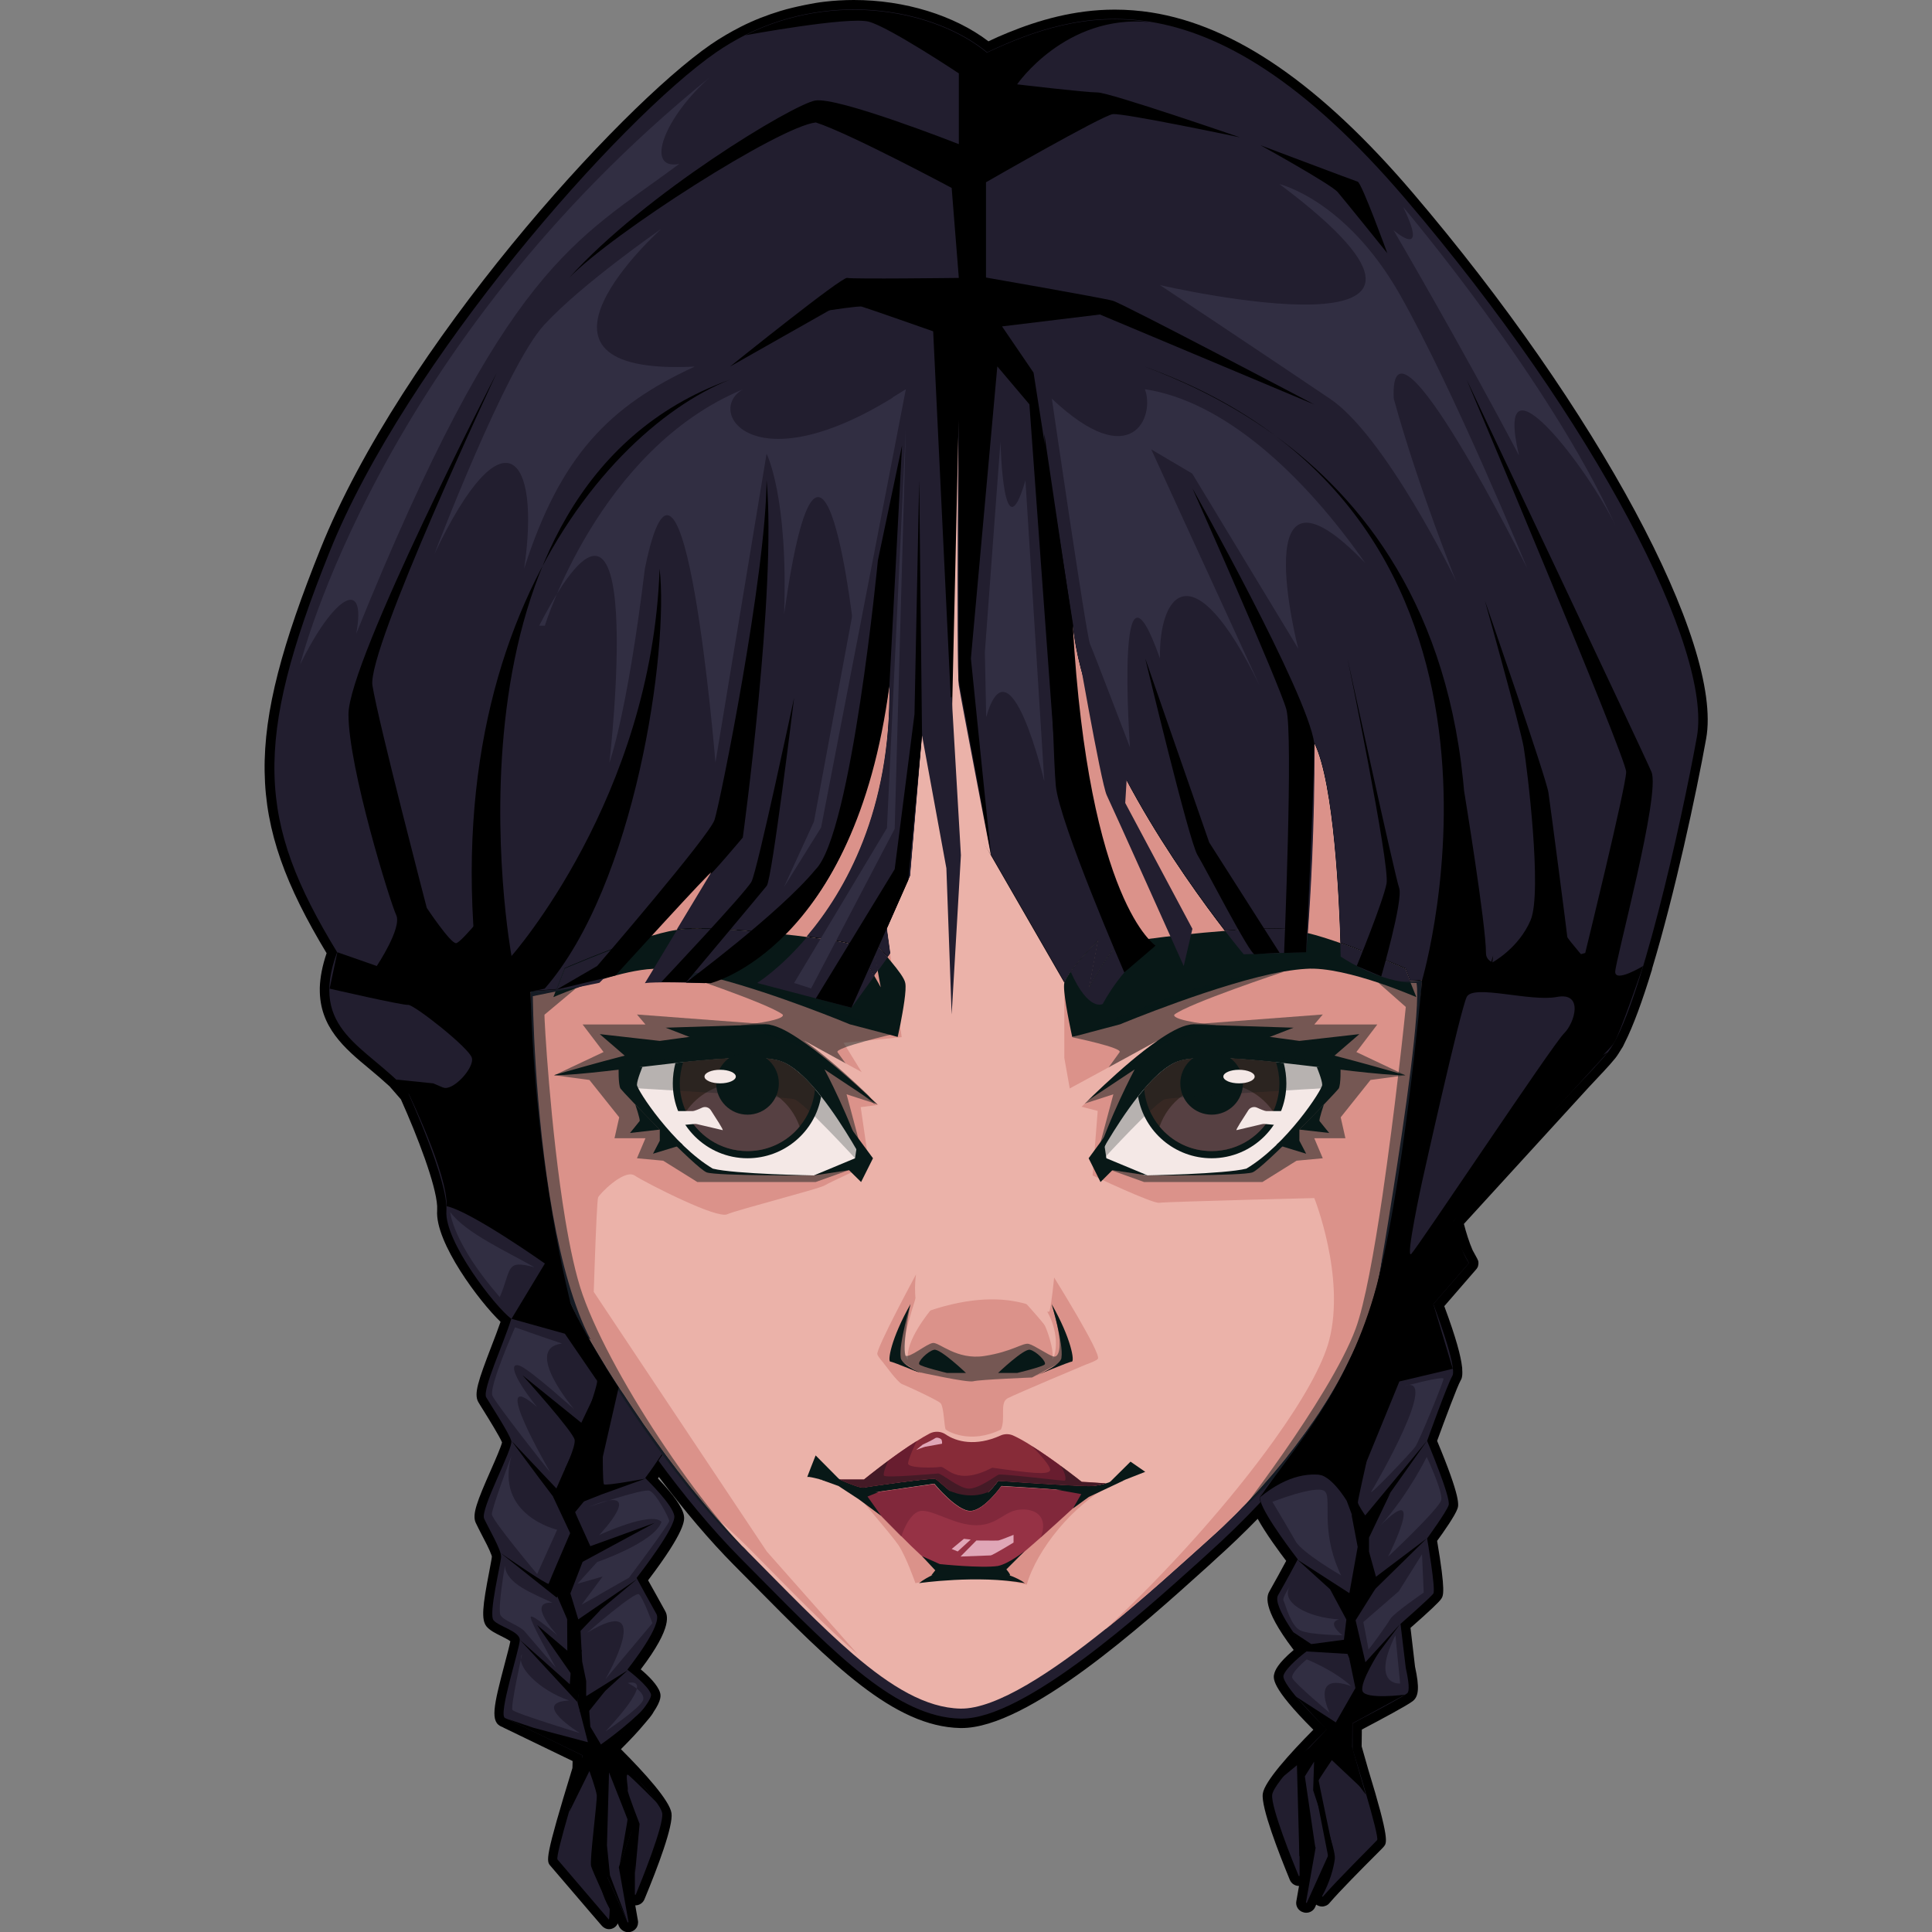
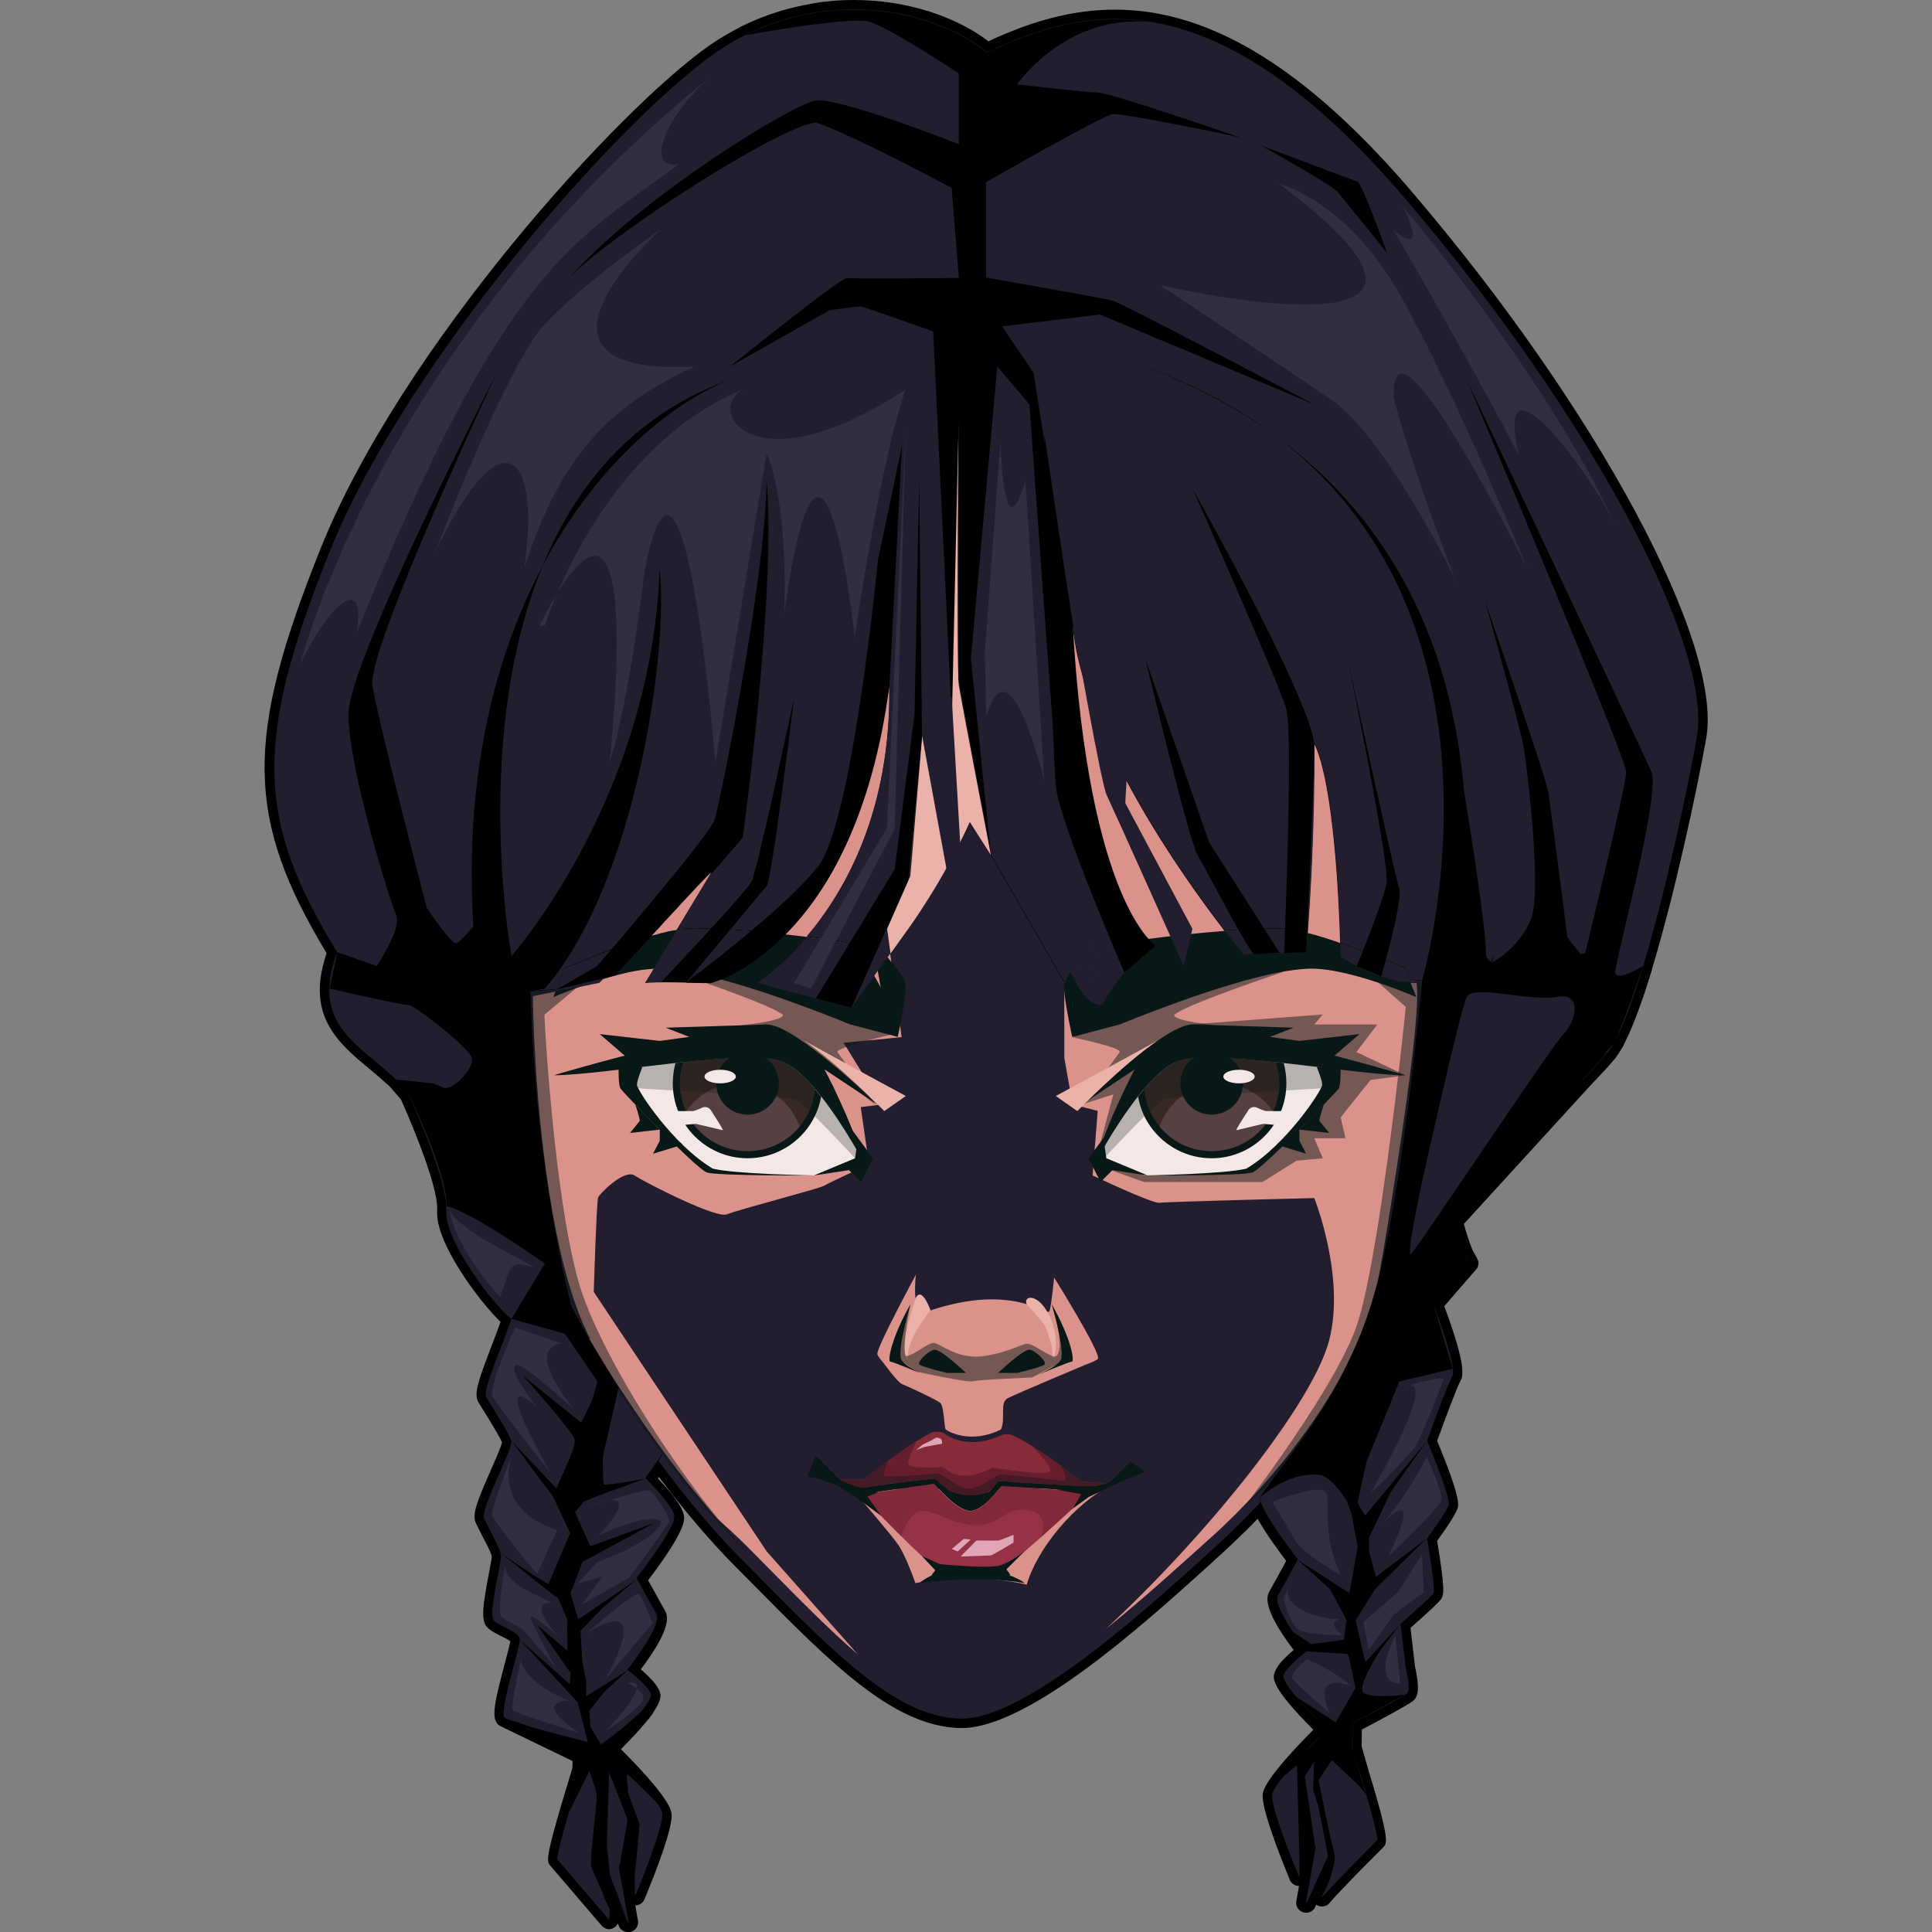
<svg xmlns="http://www.w3.org/2000/svg" version="1.1" id="Слой_1" x="0px" y="0px" viewBox="0 0 1024 1024" style="enable-background:new 0 0 1024 1024;" xml:space="preserve">
  <rect x="0" y="0" width="1024" height="1024" fill="#808080" stroke="none" />
  <style type="text/css">
	.st0{fill:#221E2F;}
	.st1{fill:#EBB2A9;}
	.st2{fill:#DB928A;}
	.st3{opacity:0.48;fill:#081817;}
	.st4{fill:#F4E8E6;}
	.st5{fill:#081817;}
	.st6{fill:#372823;}
	.st7{fill:#564042;}
	.st8{opacity:0.26;fill:#081817;}
	.st9{fill:#872B38;}
	.st10{fill:#963245;}
	.st11{fill:#681D2F;}
	.st12{opacity:0.43;fill:#681D2F;}
	.st13{opacity:0.37;fill:#081817;}
	.st14{fill:#E0A6B7;}
	.st15{fill:#312E42;}
</style>
  <g>
    <path d="M748.8,102.2c-48.9-57.3-94.2-88.6-138.6-95.6c-6.4-1-13-1.5-19.4-1.5c-21.4,0-40.6,5.7-56.5,12.2c-3.7,1.5-7.1,3-10.4,4.6   C505.8,8.1,479.4,0,452.6,0c-5.2,0-10.4,0.3-15.5,0.9c-3.5,0.4-6.9,1-10.3,1.7c-4.4,0.9-8.8,1.9-13.1,3.2   c-7.2,2.2-14.2,4.9-20.9,8.3c-5.5,2.8-11,6-16.1,9.5c-48.6,33.6-164,160.5-206.8,267.2c-40.3,100.4-39.8,143.1,3.2,214.4   c-2.3,6.8-3.4,12.8-3.6,18.2c0,0.3,0,0.5,0,0.8c-0.2,20.2,13.2,31.5,26.4,42.4c3.5,2.9,7.1,6,10.6,9.2l6,6.9   c8.9,19.9,18.5,45,19.2,56.5c0,0.1,0,0.1,0,0.2c0,0.7,0,1.4,0,2.1c-1.2,17.1,22.6,48.6,33.6,59.1c-1.3,3.8-3.1,8.5-4.8,12.9   c-7.1,18.5-9.4,25.3-7,29.6c0.6,1.1,1.8,2.9,3.2,5.2c2.5,4,8.1,13.1,9.4,16.2c-0.6,2.5-3.6,9.4-5.9,14.6   c-7.4,16.8-10,23.5-8.1,27.9c0.7,1.6,1.9,3.8,3.1,6.2c1.6,3,4.3,8.2,5.2,10.8c0.1,0.3,0.2,0.6,0.3,0.9c0,0,0,0.1,0,0.1   c0,0.9-0.8,4.5-1.3,7.5c-3.7,19-4.4,26-1.5,29.6c1.8,2.1,4.6,3.5,7.6,5c1.5,0.8,3.9,1.9,5,2.8c-0.4,2.1-1.7,7.1-2.8,11.2   c-6.2,23.5-8.1,31.7-1.6,34.2c0.1,0,0.4,0.1,0.8,0.4c0,0,0,0,0,0l36.6,17.7l-0.1,3.7c-14.8,48.2-13.9,49.3-11.6,51.9   c0.7,0.8,7.6,8.9,14.3,16.7c4.9,5.7,9.8,11.5,12.7,14.8c1,1.2,2.4,2,4,2c0,0,0,0,0,0c1.8,0,3.5-1,4.4-2.6c0.1-0.1,0.1-0.3,0.2-0.5   l0.6,1.4c0.8,1.9,2.8,3.3,4.9,3.3c1.6,0,3.1-0.7,4.1-1.9c1-1.1,1.4-2.9,1.1-4.3l-1.4-8c0,0,0,0,0,0c2.2,0,4.1-1.3,4.9-3.3   c7.1-17.1,15.3-38.9,14.3-45.6c-0.9-6.6-14.4-21.5-26.8-33.9c5.3-5.3,9.2-9.5,12.2-13.1c2.2-2.5,4-4.7,4.9-6.2c0,0,0-0.1,0-0.1   c4.7-6.9,4-9.3,3.6-10.7c-1.3-4-6-8.7-10.2-12.2c17.5-23,14-29.1,12.8-31.2c-2.4-4.3-6.6-12-8.9-16c20.2-26.6,19.3-32.1,19-34.2   c-0.7-4.4-5.4-11-13.8-19.8c0.2-0.2,0.4-0.5,0.5-0.8c13.7,18.1,27,33.8,39.8,46.7l9.9,10c41.8,42.3,74.8,75.7,110.1,76.4h0.7   c35.3,0,96.1-54.7,128.8-84.2c0,0,4.7-4.2,5.7-5.2c7.8-7,15.3-14.2,22.4-21.5c4.4,8,11.6,17.7,15.1,22.3c-2.2,4.1-6.4,11.8-8.8,16   c-1.2,2.1-4.7,8.2,12.6,31l0.2,0.2c-8.7,7.3-9.8,11-10.2,12.2c-0.8,2.6-2.3,7.2,20.6,30.1c-12.4,12.5-25.9,27.4-26.8,33.9   c-1,7.2,8.6,31.7,14.3,45.6c0.8,2,2.7,3.3,4.9,3.3c0,0,0,0,0,0l-1.4,8c-0.3,1.6,0.1,3.1,1.1,4.3c1,1.2,2.6,1.9,4.1,1.9   c2.1,0,4-1.2,4.8-3.1l0.5-1.2c0.9,0.6,2,1,3.1,1c1.5,0,3.1-0.7,4-1.9c5.2-6.1,17.3-18.3,23.9-24.9c3.3-3.3,4.4-4.4,4.8-4.9   c1.7-2,3.2-3.7-8.2-40.9l-3.5-12.3l0.1-8.9c11-5.8,23.7-12.6,26.9-15c3.3-2.5,3.7-7.3,1.3-18.3l-2.4-20.6   c9.8-8.6,15.3-13.8,16.3-15.4c1.1-1.7,2.4-3.6-2.2-30.7c3.3-4.5,9.6-13.5,10.8-17.1c0.6-1.7,1.9-5.5-10.8-35.9   c4.2-11.5,10.7-28.9,12.4-31.9c0.5-0.8,1.2-2.1,0.9-6c0-0.5,0-1-0.1-1.4c-0.6-5.4-3-14.9-9.4-32.1l16.9-19.5   c0.4-0.4,0.6-0.9,0.9-1.4c0.1-0.2,0.1-0.4,0.1-0.5c0.1-0.3,0.2-0.7,0.2-1c0-0.2,0-0.4,0-0.6c0-0.3,0-0.6-0.1-1   c-0.1-0.2-0.2-0.4-0.3-0.6c-0.1-0.2-0.1-0.4-0.3-0.7c-0.8-1.4-1.6-2.9-2.4-4.4c-1.8-4.1-3.5-9.6-4.6-13.9l65.8-72   c2.5-2.7,4.9-5.2,7.2-7.7c0.1-0.1,0.3-0.3,0.4-0.4c3-3.2,5.3-5.8,6.9-7.8c1.1-1.4,2.2-3.2,3.4-5.2c0,0,0.1-0.1,0.1-0.1   c0.4-0.6,0.8-1.4,1.3-2.5c4.7-9.2,9.6-22.8,14.4-38.5c0.1-0.2,0.2-0.5,0.2-0.7c0-0.1,0-0.2,0-0.2c12-39.7,23.4-92.6,28.7-122.1   C913.4,341.1,846.5,216.7,748.8,102.2z" />
    <path class="st0" d="M349.1,674.8c-0.1,0.1-0.1,0.1,0,0.2c1,2,14.9,29.3,14.4,33.5c-0.4,3.6-12.5,18.2-17.1,23.7   c-0.9,1-1.5,1.7-1.7,2c-0.1,0.1-0.1,0.2,0,0.3c1.2,1.6,12,16.1,12.9,21.6c0.4,2.2-1.7,6.7-4.5,11.4c-0.4,0.6-0.7,1.3-1.1,1.9   c-0.3,0.5-0.6,1-0.9,1.5c-14.2-19.1-28.5-40.9-39.7-61.6c0,0,0,0,0-0.1c-0.1-0.2-0.2-0.4-0.3-0.6h0c-6.2-11.6-11.3-22.8-14.9-33   c-3-9.3-5.4-20.5-7.3-32.5c1.3,0.4,2.8,0.8,4.2,1.3c2.2,0.7,4.5,1.4,6.7,2.1c6,1.9,10.9,3.7,10.9,4.4c0,0.4,2.2-1.9,5.6-5.6   c4.9-5.4,12.5-14,19.7-22.3c2.5-2.9,5-5.7,7.3-8.4c1.3-1.5,2.5-2.9,3.7-4.3l0,0c2.6-3.1,4.9-5.7,6.6-7.7c0.4-0.5,0.8-0.9,1.1-1.3   c0.1-0.1,0.2-0.2,0.3-0.3c0.3-0.3,0.5-0.6,0.7-0.8c0.3-0.4,0.6-0.7,0.8-0.9c0.1-0.2,0.4-0.1,0.4,0.1c0.1,0.5,0.2,1.4,0.4,2.5   c0.1,0.4,0.1,0.7,0.2,1.1v0c0.1,0.4,0.2,0.8,0.2,1.3c0.1,0.8,0.3,1.7,0.5,2.7c0,0,0,0,0,0c0,0.3,0.1,0.6,0.1,0.9   c0.6,3.7,1.3,8.1,2.1,12.8v0c0.8,5.3,1.6,10.9,2.3,15.8c0.9,6.6,1.4,11.9,1.1,13.7C362.6,655.9,350.2,673.2,349.1,674.8z" />
    <path class="st0" d="M741.6,631.3c-1.1,6.9-2.2,13.8-3.4,20.5c0,0,0,0,0,0.1c-0.8,4.6-1.6,9.1-2.5,13.5h0c-1.5,7.8-3.2,15.3-5,22.5   c-13,47.5-43.5,83.5-60.2,100.4c4.1-6.1,11.5-13.3,12.6-14.4c0.1-0.1,0.1-0.2,0-0.3c-0.2-0.2-0.5-0.7-1-1.4   c-0.5-0.7-1.1-1.5-1.7-2.5c-1.3-1.9-3-4.3-4.7-6.9c-4.2-6.5-8.5-14-8-17c1-5.4,11.7-20,12.9-21.6c0.1-0.1,0.1-0.2,0-0.3   c-1.5-1.8-18.4-21.5-18.9-25.7c-0.5-4.3,13.4-31.5,14.4-33.5c0-0.1,0-0.2,0-0.2c-1.1-1.5-13.5-18.8-14.4-24.7c-0.1-0.8-0.1-2.2,0-4   c0.2-2.4,0.5-5.7,1-9.3c0.2-1.6,0.4-3.3,0.7-5.1c0.1-0.9,0.3-1.7,0.4-2.6c0.1-0.6,0.2-1.1,0.3-1.7c0.6-3.7,1.1-7.5,1.7-11.1v0   c0.3-2,0.6-3.9,0.9-5.7c0.3-1.5,0.5-3,0.7-4.3c0.6-3.4,1-6,1.2-7c0-0.2,0.3-0.3,0.4-0.1c0.6,0.7,1.8,2.2,3.6,4.2   c0.8,0.9,1.6,1.8,2.5,2.9c0,0,0,0.1,0.1,0.1c1.6,1.9,3.5,4.1,5.5,6.4c0.2,0.2,0.3,0.3,0.4,0.5c0.2,0.2,0.3,0.4,0.5,0.6   c0.3,0.4,0.7,0.8,1.1,1.2c1.4,1.6,2.9,3.3,4.4,5.1c1.4,1.6,2.9,3.3,4.3,4.9c11.6,13.3,23.3,26.6,23.3,25.7c0-0.9,9.3-4,17.9-6.5   c1.9-0.6,3.9-1.2,5.6-1.7v0C739.4,631.9,740.5,631.6,741.6,631.3z" />
    <path class="st0" d="M753.7,519.7c0,0-3.6,55.9-12.1,111.6c-1.1,6.9-2.2,13.8-3.4,20.5c0,0,0,0,0,0.1c-0.8,4.6-1.6,9.1-2.5,13.5h0   c-1.5,7.8-3.2,15.3-5,22.5c-13,47.5-43.5,83.5-60.2,100.4c0,0,0,0,0,0.1c-1.4,2.1-2.5,4-2.7,5.5c-0.1,0.6,0,1.4,0.3,2.3   c-9.2,9.8-18.4,18.7-27.2,26.6c-1.7,1.6-3.6,3.3-5.7,5.2c-29.9,26.9-92,82.9-125.4,82.9H509c-33.2-0.7-65.6-33.5-106.6-75   c-3.2-3.2-6.5-6.6-9.8-9.9c-15.8-15.9-30.8-34.4-43.6-51.8c0,0,0,0,0,0c0.7-1,1.3-2,2-3c0,0,0,0,0,0   c-14.2-19.1-28.5-40.9-39.7-61.6c0,0,0,0,0-0.1c-0.1-0.2-0.2-0.4-0.3-0.6h0c-6.2-11.6-11.3-22.8-14.9-33c-3-9.3-5.4-20.5-7.3-32.5   c-8.1-51.1-7.6-117.4-7.6-117.4l13.8-1l4.3-11.1c0,0,22.4-9.8,41.6-15.9l0,0l38.4-38.7L358.6,493c0.4-0.1,0.8-0.1,1.1-0.2   c9.9-1.4,34.6,0.3,55.9,2.5c33.8-32.1,48.3-82.9,55.7-132c1.1,66.5-23.4,109.4-43.8,133.3c12.2,1.5,21.5,3,23.3,3.9   c3.3,1.6,8.9,10.4,12.5,16.6l1.9-2.6l-3-16c0,0,4,4.1,8.2,8.9l1.4-2l-1.8-13.1l12.3-28l6.3-74.5l25.8,44.8l49.8,86.4   c0.3-1.4,1.5-3.4,3.2-5.8c5.1-7.1,14.5-16.6,14.5-16.6l-4.7,24.9c0,0,10.9-20.2,16.1-22.8c1.4-0.7,7.1-1.7,15.1-2.9   c-25.2-25.5-40-115.8-39.8-166.2c5.7,59.2,58.3,133,80.6,161.9c14.8-1.1,28.4-1.6,35.2-0.6c2.5,0.3,5.4,0.9,8.7,1.7   c1.3-17.5,3.7-55.9,3.5-100.6c10.5,21.4,13.2,84.6,13.8,105.9c17.2,6,34.5,13.6,34.5,13.6l2.5,6.6L753.7,519.7z" />
-     <path class="st1" d="M753.7,519.7c0,0-3.6,55.9-12.1,111.6c-1.1,6.9-2.2,13.8-3.4,20.5c0,0,0,0,0,0.1c-0.2,0.5-0.4,1.1-0.6,1.6   c-0.8,2.3-1.6,4.5-2.4,6.7c-1,2.8-2,5.4-3,8.1c0,0.1,0,0.1,0,0.1c-0.1,0.9-0.3,1.7-0.4,2.6c-0.1,0.4-0.2,0.8-0.2,1.2   c-0.3,1.5-0.6,3.1-0.9,4.6c-0.2,0.9-0.4,1.9-0.6,2.8c-0.2,1.1-0.5,2.1-0.8,3.2c0,0.1,0,0.2-0.1,0.2c0,0.2-0.1,0.3-0.1,0.5   c0,0.1,0,0.1-0.1,0.2c-0.3,1.1-0.6,2.2-0.9,3.2c-0.4,1.4-0.8,2.8-1.2,4.1c-0.1,0.2-0.1,0.4-0.2,0.6c-0.3,0.9-0.5,1.7-0.8,2.6   c-2,6.3-4.4,12.4-7,18.4c-0.9,2-1.7,3.9-2.7,5.8c-1.1,2.3-2.3,4.7-3.4,6.9c-0.5,1-1.1,2.1-1.6,3.1c-0.5,1-1.1,2.1-1.6,3   c-0.6,1.1-1.2,2.1-1.8,3.2c-0.6,1.1-1.2,2.1-1.8,3.1c-0.6,1-1.2,2-1.8,3c-0.6,1-1.2,1.9-1.8,2.9c-0.1,0.1-0.1,0.2-0.2,0.3   c-1.1,1.7-2.1,3.3-3.2,5c-0.2,0.3-0.4,0.7-0.7,1c-1.3,2-2.6,3.9-4,5.8c-1.5,2.2-3.1,4.4-4.7,6.5c-0.6,0.8-1.1,1.5-1.7,2.3   c-0.6,0.8-1.1,1.5-1.7,2.3c-1.3,1.7-2.7,3.4-4,5.1c0,0.1-0.1,0.1-0.1,0.2c-1.7,2.1-3.4,4.2-5.1,6.2c-0.8,1-1.7,2-2.5,3   c-2.1,2.4-4.1,4.7-6.1,7c-1.1,1.2-2.2,2.4-3.3,3.6c-1,1.1-2,2.1-3,3.2c0,0-0.1,0.1-0.1,0.1c-1.3,1.4-2.6,2.7-3.9,4   c-1.1,1.2-2.2,2.3-3.3,3.4c-4.4,4.4-8.5,8.3-12.2,11.6c-1.8,1.7-3.6,3.2-5.2,4.7c-11.1,9.9-30.3,27.6-51.2,44.4   c-0.1,0-0.1,0.1-0.2,0.1c-27.5,22.1-57.9,42.6-77,42.2c-18.2-0.4-36.6-11.5-56.8-28.8c-17-14.6-35.4-33.7-56.1-54.6   c-0.9-0.9-1.9-1.9-2.9-2.9c-4.5-4.6-8.9-9.5-13.2-14.4c-4.7-5.4-9.3-11-13.8-16.5c-1.1-1.4-2.2-2.8-3.3-4.2c-1-1.2-1.9-2.5-2.9-3.7   c-0.7-0.9-1.4-1.7-2-2.6c-2.2-2.8-4.2-5.6-6.3-8.4c-3.4-4.6-6.6-9.2-9.7-13.5c-0.8-1.1-1.5-2.1-2.2-3.2c-1.4-2-2.7-4-4-5.9   c-1.2-1.7-2.3-3.5-3.4-5.1c-0.5-0.7-0.9-1.4-1.3-2c-0.4-0.6-0.7-1.1-1.1-1.6c-0.4-0.6-0.7-1.1-1.1-1.6c-0.7-1.1-1.4-2.1-2-3.1   c-1.3-2.1-2.6-4-3.7-5.8c-0.6-0.9-1.1-1.8-1.7-2.7c-0.1-0.2-0.3-0.4-0.4-0.7c-0.4-0.6-0.7-1.2-1.1-1.8c-2.9-4.7-5-8.3-6.2-10.3   c-0.1-0.2-0.2-0.4-0.3-0.5c-0.2-0.3-0.3-0.5-0.4-0.7c-0.1-0.2-0.2-0.3-0.2-0.4c-0.1-0.1-0.1-0.2-0.1-0.2c-0.3-0.3-0.6-0.5-1-0.8   c-0.3-0.3-0.7-0.6-1-0.8h0c-6.2-11.6-11.3-22.8-14.9-33c-3-9.3-5.4-20.5-7.3-32.5c-8.1-51.1-7.6-117.4-7.6-117.4l13.8-1l4.3-11.1   c0,0,22.4-9.8,41.6-15.9l0,0l38.4-38.7L358.6,493c0.4-0.1,0.8-0.1,1.1-0.2c9.9-1.4,34.6,0.3,55.9,2.5c33.8-32.1,48.3-82.9,55.7-132   c1.1,66.5-23.4,109.4-43.8,133.3c12.2,1.5,21.5,3,23.3,3.9c3.3,1.6,8.9,10.4,12.5,16.6l1.9-2.6l-3-16c0,0,4,4.1,8.2,8.9l1.4-2   l-1.8-13.1l12.3-28l6.3-74.5l25.8,44.8l49.8,86.4c0.3-1.4,1.5-3.4,3.2-5.8c5.1-7.1,14.5-16.6,14.5-16.6l-4.7,24.9   c0,0,10.9-20.2,16.1-22.8c1.4-0.7,7.1-1.7,15.1-2.9c-25.2-25.5-40-115.8-39.8-166.2c5.7,59.2,58.3,133,80.6,161.9   c14.8-1.1,28.4-1.6,35.2-0.6c2.5,0.3,5.4,0.9,8.7,1.7c1.3-17.5,3.7-55.9,3.5-100.6c10.5,21.4,13.2,84.6,13.8,105.9   c17.2,6,34.5,13.6,34.5,13.6l2.5,6.6L753.7,519.7z" />
    <path class="st2" d="M451.3,788.9c0,0,20.7,23.9,24.8,29.9s9.1,20.3,9.1,20.3s29.4-6.1,59,0.8c5.2-18.2,24.4-42.7,45.8-53.4   C573.1,790.6,451.3,788.9,451.3,788.9z" />
    <path class="st2" d="M485.5,675.5c0,0-21.4,39.6-20.5,42.3c0.9,2.7,8.8,10.5,10.2,11.4s23.8,2.8,29.2,2.5   c5.3-0.4,41.3,1.3,44.3,0.1c3-1.2,31.2-8.9,33.2-11.6c2-2.7-23.2-43.1-23.2-43.1s-1.3,13.8-2.4,17.7c-1.2,3.8-19.6-16.9-69.2,1.9   C483.6,687.1,485.5,675.5,485.5,675.5z" />
    <path class="st2" d="M753.7,519.7c0,0-3.6,55.9-12.1,111.6c-1.1,6.9-2.2,13.8-3.4,20.5c0,0,0,0,0,0.1c-0.2,0.5-0.4,1.1-0.6,1.6   c-0.8,2.3-1.6,4.5-2.4,6.7c-1,2.8-2,5.4-3,8.1c0,0.1,0,0.1,0,0.1c-0.1,0.9-0.3,1.7-0.4,2.6c-0.1,0.4-0.2,0.8-0.2,1.2   c-0.3,1.5-0.6,3.1-0.9,4.6c-0.2,0.9-0.4,1.9-0.6,2.8c-0.2,1.1-0.5,2.1-0.8,3.2c0,0.1,0,0.2-0.1,0.2c0,0.2-0.1,0.3-0.1,0.5   c0,0.1,0,0.1-0.1,0.2c-0.3,1.1-0.6,2.2-0.9,3.2c-0.4,1.4-0.8,2.8-1.2,4.1c-0.1,0.2-0.1,0.4-0.2,0.6c-0.3,0.9-0.5,1.7-0.8,2.6   c-2,6.3-4.4,12.4-7,18.4c-0.9,2-1.7,3.9-2.7,5.8c-1.1,2.3-2.3,4.7-3.4,6.9c-0.5,1-1.1,2.1-1.6,3.1c-0.5,1-1.1,2.1-1.6,3   c-0.6,1.1-1.2,2.1-1.8,3.2c-0.6,1.1-1.2,2.1-1.8,3.1c-0.6,1-1.2,2-1.8,3c-0.6,1-1.2,1.9-1.8,2.9c-0.1,0.1-0.1,0.2-0.2,0.3   c-1.1,1.7-2.1,3.3-3.2,5c-0.2,0.3-0.4,0.7-0.7,1c-1.3,2-2.6,3.9-4,5.8c-1.5,2.2-3.1,4.4-4.7,6.5c-0.6,0.8-1.1,1.5-1.7,2.3   c-0.6,0.8-1.1,1.5-1.7,2.3c-1.3,1.7-2.7,3.4-4,5.1c0,0.1-0.1,0.1-0.1,0.2c-1.7,2.1-3.4,4.2-5.1,6.2c-0.8,1-1.7,2-2.5,3   c-2.1,2.4-4.1,4.7-6.1,7c-1.1,1.2-2.2,2.4-3.3,3.6c-1,1.1-2,2.1-3,3.2c0,0-0.1,0.1-0.1,0.1c-1.3,1.4-2.6,2.7-3.9,4   c-1.1,1.2-2.2,2.3-3.3,3.4c-4.4,4.4-8.5,8.3-12.2,11.6c-1.8,1.7-3.6,3.2-5.2,4.7c-11.1,9.9-30.3,27.6-51.2,44.4   c32.8-30.4,66.3-68,89.4-100.4c14.9-20.8,25.5-39.5,28.9-52.6c8.7-33.6-7.9-75.3-7.9-75.3s-16.6,0.4-34.9,0.9   c-21.5,0.6-45.4,1.3-47.2,1.6c-3.3,0.7-35.4-14.5-35.4-14.5l2.7-34.2l-13.3-3.4l-4.4-24.7V521c0.3-1.4,1.5-3.4,3.2-5.8   c5.1-7.1,14.5-16.6,14.5-16.6l-4.7,24.9c0,0,10.9-20.2,16.1-22.8c1.4-0.7,7.1-1.7,15.1-2.9c-25.2-25.5-40-115.8-39.8-166.2   c5.7,59.2,58.3,133,80.6,161.9c14.8-1.1,28.4-1.6,35.2-0.6c2.5,0.3,5.4,0.9,8.7,1.7c1.3-17.5,3.7-55.9,3.5-100.6   c10.5,21.4,13.2,84.6,13.8,105.9c17.2,6,34.5,13.6,34.5,13.6l2.5,6.6L753.7,519.7z" />
    <path class="st2" d="M467.3,585.4l-11.1,1.4l4.4,30.3c0,0-20.3,9.3-23.7,11.3c-3.5,1.9-45.7,12.7-51.5,15.2   c-2.7,1.2-12.6-2.5-22.9-7.2c-11.5-5.2-23.4-11.5-26.2-13.4c-0.1-0.1-0.3-0.2-0.4-0.2c-5.6-2.7-18.2,10-18.9,11.9   c-0.2,0.5-0.5,4.7-0.8,10.5c-0.7,14.7-1.5,39.5-1.5,39.5l31.7,47.6l60,90l48.3,54.6c-17-14.6-35.4-33.7-56.1-54.6   c-5.1-5.2-10.5-10.3-16.1-15.3l0,0c-0.8-0.7-1.5-1.3-2.3-2c-4.7-5.4-9.3-11-13.8-16.5c-1.1-1.4-2.2-2.8-3.3-4.2   c-1-1.2-1.9-2.5-2.9-3.7c-0.7-0.9-1.4-1.7-2-2.6c-2.2-2.8-4.2-5.6-6.3-8.4c-3.4-4.6-6.6-9.2-9.7-13.5c-0.8-1.1-1.5-2.1-2.2-3.2   c-1.4-2-2.7-4-4-5.9c-1.2-1.7-2.3-3.5-3.4-5.1c-0.5-0.7-0.9-1.4-1.3-2c-0.4-0.6-0.7-1.1-1.1-1.6c-0.4-0.6-0.7-1.1-1.1-1.6   c-0.7-1.1-1.4-2.1-2-3.1c-1.3-2.1-2.6-4-3.7-5.8c-0.6-0.9-1.1-1.8-1.7-2.7c-0.1-0.2-0.3-0.4-0.4-0.7c-0.4-0.6-0.7-1.2-1.1-1.8   c-2.9-4.7-5-8.3-6.2-10.3c-0.1-0.2-0.2-0.4-0.3-0.5c-0.2-0.3-0.3-0.5-0.4-0.7c-0.1-0.2-0.2-0.3-0.2-0.4c-0.1-0.1-0.1-0.2-0.1-0.2   c-0.3-0.3-0.6-0.5-1-0.8c-0.3-0.3-0.7-0.6-1-0.8h0c-6.2-11.6-11.3-22.8-14.9-33c-3-9.3-5.4-20.5-7.3-32.5   c-8.1-51.1-7.6-117.4-7.6-117.4l13.8-1l4.3-11.1c0,0,22.4-9.8,41.6-15.9l0,0l38.4-38.7L358.6,493c0.4-0.1,0.8-0.1,1.1-0.2   c9.9-1.4,34.6,0.3,55.9,2.5c33.8-32.1,48.3-82.9,55.7-132c1.1,66.5-23.4,109.4-43.8,133.3c12.2,1.5,21.5,3,23.3,3.9   c3.3,1.6,8.9,10.4,12.5,16.6l1.9-2.6l-3-16c0,0,4,4.1,8.2,8.9l1.4-2l0.6,4.4l4.6,33.2c0,0,0,0.1,0,0.1l0.9,6.6l-18.3,1.8   c0,0,0,0-0.1,0l-12.4,1.2l1.3,2.1L467.3,585.4z" />
    <polygon class="st3" points="573.4,585.4 590.1,580 580.2,617.1 606.4,626.5 669.1,626.5 687.2,615.2 701.1,613.9 696.6,603.3    713.1,603.3 710.6,592.2 726.4,572.4 744.9,569.9 718.9,557.6 730,543 696.6,543 701.1,537.7 630.9,543  " />
-     <polygon class="st3" points="465.3,585.4 448.7,580 458.6,617.1 432.3,626.5 369.6,626.5 351.5,615.2 337.6,613.9 342.1,603.3    325.7,603.3 328.2,592.2 312.4,572.4 293.8,569.9 319.9,557.6 308.8,543 342.1,543 337.6,537.7 407.9,543  " />
    <g>
      <g>
        <path class="st4" d="M581.9,613.9L607,623c0,0,46.5,0.5,57.9-4.6c9.6-5.9,38-37,39.5-41.9c1.6-5-3.6-18.9-3.6-18.9l-78.2-2.9     l-29.2,35.6L581.9,613.9z" />
        <path class="st5" d="M744.9,569.9c-13.3,0-39.6-3.7-64.6-6.5c-1.4-0.2-2.7-0.3-4.1-0.4c-22.2-2.3-42.7-3.6-51.7-0.5     c-5.8,2-12.2,7.7-18.2,14.8c-1.1,1.3-2.2,2.6-3.2,3.9c-12.6,16-23,35.9-23,35.9c7.7-24.9,21.3-50.3,21.3-50.3l-28,18.6     c0.8-0.8,17.3-16.8,33.3-28.9c2.9-2.2,5.9-4.3,8.7-6.2c6.6-4.4,12.6-7.3,16.6-7.3c5,0,16,2.1,29.6,5.1l0.1,0     c2.2,0.5,4.4,1,6.7,1.5c-0.3-0.3-0.5-0.5-0.8-0.8l5.7,0.8l15.4,2.1l31.8-3.6l-13.2,11.4C722.3,563.4,736.1,567.3,744.9,569.9z" />
        <path class="st5" d="M697.9,565.5c0,0,2.9,6.9,2.9,9.5c0,2.6-18.9,31.7-40.2,44.4c-11.4,2.9-53.6,3.6-53.6,3.6s51.3,0.3,56.8-1.6     s44.4-42.5,45.7-44.4c1.3-2,1-11.5,1-11.5H697.9z" />
        <path class="st5" d="M701.7,585.4c0,0-2.8,8.1-2.3,8.8c0.5,0.7,5.1,6.3,5.1,6.3l-15.8-1.8L701.7,585.4z" />
        <polygon class="st5" points="688.7,596.7 688.7,604.6 692.3,611.5 676.6,606.7    " />
        <path class="st5" d="M668.3,549.6c-2.3-0.6-4.5-1.1-6.7-1.5l-0.1,0l6,0.8C667.8,549.1,668.1,549.4,668.3,549.6z" />
        <path class="st5" d="M681.8,574.2c0,21.9-17.8,39.7-39.6,39.7c-19.5,0-35.8-14.1-39-32.7c1.1-1.3,2.2-2.7,3.2-3.9     c6-7,12.4-12.7,18.2-14.8c9-3.1,29.5-1.8,51.7,0.5c1.3,0.1,2.7,0.3,4.1,0.4C681.3,566.9,681.8,570.5,681.8,574.2z" />
        <path class="st6" d="M678.1,574.2c0,5.3-1.2,10.4-3.3,15c-5.6,12.3-18.1,20.9-32.6,20.9c-11.1,0-21-5-27.6-13     c-4.6-5.5-7.5-12.4-8.2-19.9c6-7,12.4-12.7,18.2-14.8c9-3.1,29.5-1.8,51.7,0.5C677.4,566.5,678.1,570.3,678.1,574.2z" />
        <path class="st7" d="M674.8,589.2c-5.6,12.3-18.1,20.9-32.6,20.9c-11.1,0-21-5-27.6-13c4.6-13.3,17.2-22.9,32.1-22.9     C658.4,574.2,668.7,580.2,674.8,589.2z" />
        <circle class="st5" cx="642.2" cy="574.2" r="16.6" />
        <path class="st8" d="M585.2,613.9c0,0,27.6-30,32.2-31.3c4.6-1.3,87.1-6,87.1-6l-3.1-14.2l-75.1-4.7l-21.3,14l-23.1,42.3H585.2z" />
        <polygon class="st5" points="632,543 685.6,544.7 665,552.7    " />
        <path class="st4" d="M682.8,593.5c0.6-2.4-1.2-4.6-3.7-4.6c-3.3,0-7.2,0-7.9,0c-0.7,0-3-0.9-4.9-1.8c-1.7-0.8-3.7-0.2-4.7,1.4     c-2.5,3.9-6.9,10.6-6.2,10.5c0.8-0.2,11-2.6,13.6-3.2c0.4-0.1,0.8-0.1,1.2-0.1l8.5,0.8C680.6,596.6,682.3,595.3,682.8,593.5     L682.8,593.5z" />
        <ellipse class="st4" cx="656.7" cy="570.6" rx="8.3" ry="3.6" />
      </g>
      <g>
        <path class="st4" d="M456.5,613.9l-25.1,9.1c0,0-46.5,0.5-57.9-4.6c-9.6-5.9-38-37-39.5-41.9c-1.6-5,3.6-18.9,3.6-18.9l78.2-2.9     l29.2,35.6L456.5,613.9z" />
        <path class="st5" d="M293.5,569.9c13.3,0,39.6-3.7,64.6-6.5c1.4-0.2,2.7-0.3,4.1-0.4c22.2-2.3,42.7-3.6,51.7-0.5     c5.8,2,12.2,7.7,18.2,14.8c1.1,1.3,2.2,2.6,3.2,3.9c12.6,16,23,35.9,23,35.9c-7.7-24.9-21.3-50.3-21.3-50.3l28,18.6     c-0.8-0.8-17.3-16.8-33.3-28.9c-2.9-2.2-5.9-4.3-8.7-6.2c-6.6-4.4-12.6-7.3-16.6-7.3c-5,0-16,2.1-29.6,5.1l-0.1,0     c-2.2,0.5-4.4,1-6.7,1.5c0.3-0.3,0.5-0.5,0.8-0.8l-5.7,0.8l-15.4,2.1l-31.8-3.6l13.2,11.4C316.1,563.4,302.3,567.3,293.5,569.9z" />
        <path class="st5" d="M340.5,565.5c0,0-2.9,6.9-2.9,9.5c0,2.6,18.9,31.7,40.2,44.4c11.4,2.9,53.6,3.6,53.6,3.6s-51.3,0.3-56.8-1.6     s-44.4-42.5-45.7-44.4c-1.3-2-1-11.5-1-11.5H340.5z" />
        <path class="st5" d="M336.7,585.4c0,0,2.8,8.1,2.3,8.8c-0.5,0.7-5.1,6.3-5.1,6.3l15.8-1.8L336.7,585.4z" />
        <polygon class="st5" points="349.7,596.7 349.7,604.6 346.1,611.5 361.8,606.7    " />
        <path class="st5" d="M370.1,549.6c2.3-0.6,4.5-1.1,6.7-1.5l0.1,0l-6,0.8C370.6,549.1,370.3,549.4,370.1,549.6z" />
        <path class="st5" d="M356.6,574.2c0,21.9,17.8,39.7,39.6,39.7c19.5,0,35.8-14.1,39-32.7c-1.1-1.3-2.2-2.7-3.2-3.9     c-6-7-12.4-12.7-18.2-14.8c-9-3.1-29.5-1.8-51.7,0.5c-1.3,0.1-2.7,0.3-4.1,0.4C357.1,566.9,356.6,570.5,356.6,574.2z" />
        <path class="st6" d="M360.3,574.2c0,5.3,1.2,10.4,3.3,15c5.6,12.3,18.1,20.9,32.6,20.9c11.1,0,21-5,27.6-13     c4.6-5.5,7.5-12.4,8.2-19.9c-6-7-12.4-12.7-18.2-14.8c-9-3.1-29.5-1.8-51.7,0.5C361,566.5,360.3,570.3,360.3,574.2z" />
        <path class="st7" d="M363.6,589.2c5.6,12.3,18.1,20.9,32.6,20.9c11.1,0,21-5,27.6-13c-4.6-13.3-17.2-22.9-32.1-22.9     C380,574.2,369.7,580.2,363.6,589.2z" />
        <circle class="st5" cx="396.2" cy="574.2" r="16.6" />
        <path class="st8" d="M453.2,613.9c0,0-27.6-30-32.2-31.3s-87.1-6-87.1-6l3.1-14.2l75.1-4.7l21.3,14l23.1,42.3H453.2z" />
        <polygon class="st5" points="406.4,543 352.8,544.7 373.4,552.7    " />
        <path class="st4" d="M355.6,593.5c-0.6-2.4,1.2-4.6,3.7-4.6c3.3,0,7.2,0,7.9,0c0.7,0,3-0.9,4.9-1.8c1.7-0.8,3.7-0.2,4.7,1.4     c2.5,3.9,6.9,10.6,6.2,10.5c-0.8-0.2-11-2.6-13.6-3.2c-0.4-0.1-0.8-0.1-1.2-0.1l-8.5,0.8C357.8,596.6,356.1,595.3,355.6,593.5     L355.6,593.5z" />
        <ellipse class="st4" cx="381.7" cy="570.6" rx="8.3" ry="3.6" />
      </g>
      <path class="st5" d="M750.7,528.5c-0.5-0.2-9-3.9-20-7.6c-12.3-4.1-27.7-8.2-38.5-7.4c-3.5,0.2-7.4,0.7-11.7,1.4h-0.1    c-33.9,6-86.7,28-86.7,28l-25.3,6.7c0,0-0.1,0-0.1,0s-3.4-15.3-4.2-24c-0.2-2-0.2-3.6,0-4.7c0.3-1.4,1.5-3.4,3.2-5.8    c5.1-7.1,14.5-16.6,14.5-16.6l-4.7,24.9c0,0,10.9-20.2,16.1-22.8c1.4-0.7,7.1-1.7,15.1-2.9c11-1.5,26.5-3.2,40.8-4.3    c14.8-1.1,28.4-1.6,35.2-0.6c2.5,0.3,5.4,0.9,8.7,1.7c5.3,1.3,11.3,3.2,17.3,5.3c17.2,6,34.5,13.6,34.5,13.6l2.5,6.6l0.3,0.8    L750.7,528.5z" />
      <path class="st5" d="M477.2,543C477.2,543,477.2,543.1,477.2,543c-0.8,3.9-1.4,6.6-1.4,6.6l-4.4-1.2l-21-5.5    c0,0-38.3-16-70.7-24.4c-5.3-1.4-10.4-2.6-15.2-3.4c0,0-0.1,0-0.1,0c-4.6-0.8-8.8-1.4-12.6-1.6c-1.8-0.1-3.7-0.1-5.7,0    c-8.2,0.4-17.8,2.8-26.7,5.5c-4.4,1.3-8.5,2.7-12.1,4.1l-0.1,0c-0.8,0.3-1.5,0.6-2.3,0.8c-7,2.6-11.6,4.6-11.6,4.6l1.1-2.9h0    l0.4-1.2l4.3-11.1c0,0,22.4-9.8,41.6-15.9l0,0c6.7-2.1,12.9-3.8,17.8-4.5c0.4-0.1,0.8-0.1,1.1-0.2c9.9-1.4,34.6,0.3,55.9,2.5    c4.2,0.4,8.2,0.9,12,1.4c12.2,1.5,21.5,3,23.3,3.9c3.3,1.6,8.9,10.4,12.5,16.6c2.1,3.5,3.5,6.2,3.5,6.2l-1.6-8.8l-3-16    c0,0,4,4.1,8.2,8.9c0.7,0.8,1.3,1.6,2,2.4c3.6,4.3,7,8.8,7.4,11.2C480.6,524.6,478.6,535.7,477.2,543z" />
      <path class="st5" d="M512,727.7c0,0-13.6-13-16.9-12.3s-9.1,6.5-7.8,7.8s14.6,4.5,14.6,4.5H512z" />
      <path class="st5" d="M529,727.7c0,0,13.6-13,16.9-12.3s9.1,6.5,7.8,7.8s-14.6,4.5-14.6,4.5H529z" />
      <path class="st5" d="M482.6,691.2c0,0-6.3,20.9-5.2,28.3c0,4.2,14,9.8,14,9.8s-18.1-7.6-19.5-7.6    C470.4,721.5,472.1,709.7,482.6,691.2z" />
      <path class="st5" d="M557.4,691.2c0,0,6.3,20.9,5.2,28.3c0,4.2-14,9.8-14,9.8s18.1-7.6,19.5-7.6    C569.6,721.5,567.9,709.7,557.4,691.2z" />
      <path class="st5" d="M600.6,779.3c-0.5,0.5-6,5.5-14.1,8.8l-0.3,0.1l0,0h0c-0.4,0.2-0.8,0.3-1.3,0.5c-3.1,1.1-6.4,1.8-10,2    c-17-1.6-44.1-3.1-44.1-3.1s-9.1,12.9-16.3,13.2c-7.2,0.3-19.3-14.4-19.3-14.4l-38.2,5.5l-5.6-3.1l-0.2-0.1l-5.4-3.1l-11.2-6.3    c1,0.5,5.6,2.7,10.4,4.8c0,0,0.1,0,0.1,0c3.3,1.4,6.6,2.8,9.2,3.6c1.7,0.6,3,0.8,3.6,0.7c3.3-0.7,35.9-5.2,37.9-4.6    c1.9,0.6,11.4,11.4,18.3,12.1c6.9,0.7,15-11.1,15-11.1s37,2.6,48.1,2.8c1.9,0,3.9-0.2,5.9-0.6c1.1-0.2,2.1-0.5,3.1-0.8v0    c0.8-0.2,1.6-0.5,2.3-0.8C594.9,783.1,600.1,779.6,600.6,779.3z" />
      <polygon class="st5" points="588.4,785.4 599.2,774.7 607,780.1 586.1,788.3   " />
      <path class="st5" d="M445,784.2l-12.7-12.8c0,0-5,12.6-4.4,11.5c0.6-1.1,23.4,6,23.4,6L445,784.2z" />
      <path class="st9" d="M586.1,786.2L586.1,786.2c-2.9,0.9-6,1.5-9,1.5c-11.1-0.2-48.1-2.8-48.1-2.8s-8.1,11.7-15,11.1    c-6.8-0.7-16.3-11.4-18.3-12.1c-1.9-0.7-34.6,3.9-37.9,4.6c-1.6,0.3-7.4-1.9-12.8-4.3h12.9c0,0,15.5-12.6,28-20.4c0,0,0,0,0,0    c2.5-1.6,4.9-3,7-4.1c2.7-1.3,5.9-1.1,8.4,0.6c5.5,3.8,15.8,6.5,28.9,0.6c2.1-1,4.6-1,6.7-0.1c2.9,1.3,6.3,3.2,9.7,5.4    c0,0,0,0,0,0c12.5,7.8,26.6,19.1,26.6,19.1L586.1,786.2z" />
      <path class="st10" d="M586.1,788.3l-10.9,5.1c0,0-12.2,11.3-23.6,21.5c-8.2,7.2-15.9,13.9-18.5,15.2c-6.2,3.3-30.5,4.1-37.8,0    c-3.3-1.9-10.6-8.8-17.6-15.9c0,0,0,0,0,0c-8.5-8.5-16.6-17-17-17.1c-0.8-0.2-9.4-8.2-9.4-8.2h0l5.6,3.1l38.2-5.5    c0,0,12.1,14.7,19.3,14.4c7.2-0.3,16.3-13.2,16.3-13.2s27.1,1.4,44.1,3.1c3.6-0.2,7-0.9,10-2C585.2,788.6,585.7,788.4,586.1,788.3    z" />
      <path class="st11" d="M586.1,786.2L586.1,786.2c-2.9,0.9-6,1.5-9,1.5c-11.1-0.2-48.1-2.8-48.1-2.8s-8.1,11.7-15,11.1    c-6.8-0.7-16.3-11.4-18.3-12.1c-1.9-0.7-34.6,3.9-37.9,4.6c-1.6,0.3-7.4-1.9-12.8-4.3h12.9c0,0,5.7-4.6,12.9-10h0    c4.7-3.5,10.1-7.3,15.1-10.4c-0.3,0.5-4.4,9.1-4.6,11.8c-0.2,2.7,13.8,2.4,17.1,1.9c3.3-0.5,8.1,10.6,27.5,0.4    c21,3,29.2,3.8,30.6,1.6c1.3-2.2-9.1-12.5-9.7-13.1c4.9,3.1,10.1,6.7,14.6,10c0.1,0,0.1,0.1,0.1,0.1c0.1,0.1,0.2,0.2,0.3,0.3    c6.7,4.9,11.6,8.8,11.6,8.8L586.1,786.2z" />
      <path class="st12" d="M586.1,788.3l-10.9,5.1c0,0-12.2,11.3-23.6,21.5c4.3-11.2-2.9-15.4-10.8-14.8c-8.6,0.6-11.7,8.2-23.3,8.3    c-11.5,0.2-24.4-9.2-30.3-7.4c-5.8,1.8-9.3,12.7-9.5,13.4c0,0,0,0,0,0c-8.5-8.5-16.6-17-17-17.1c-0.8-0.2-9.4-8.2-9.4-8.2h0    l5.6,3.1l38.2-5.5c0,0,12.1,14.7,19.3,14.4c7.2-0.3,16.3-13.2,16.3-13.2s27.1,1.4,44.1,3.1c3.6-0.2,7-0.9,10-2    C585.2,788.6,585.7,788.4,586.1,788.3z" />
      <path class="st5" d="M503.2,790.1c0,0,10.3,5.2,20.8,0.6C521.1,796.8,513.5,803.5,503.2,790.1z" />
      <path class="st13" d="M586.1,786.2L586.1,786.2c-2.9,0.9-6,1.5-9,1.5c-11.1-0.2-48.1-2.8-48.1-2.8s-8.1,11.7-15,11.1    c-6.8-0.7-16.3-11.4-18.3-12.1c-1.9-0.7-34.6,3.9-37.9,4.6c-1.6,0.3-7.4-1.9-12.8-4.3h12.9c0,0,5.7-4.6,12.9-10h0    c0,0-3,6.4-2.3,7.9c0.7,1.4,26.7-1,28.7-1.1c2-0.1,10.5,7.5,15.9,8c5.4,0.4,14.6-6.8,16.2-7.4c1.6-0.6,33,3.2,34.8,3.2    c1.7,0-0.2-6.2-2.3-8.2c6.7,4.9,11.6,8.8,11.6,8.8L586.1,786.2z" />
      <path class="st5" d="M487.1,839.1c0,0,30.7-4.5,56.1,0C536,833.4,506.5,824.2,487.1,839.1z" />
      <path class="st14" d="M517.5,816.5c0,0,10.9,0.1,11.7,0s8-3,8-3v4.1c0,0-11.2,6.8-12.1,6.8s-16,0.6-16,0.6L517.5,816.5z" />
      <polygon class="st14" points="514.5,816 507.6,822.3 504.4,821 510.9,815.6   " />
    </g>
    <path class="st0" d="M899.4,390.5c-8.3,45.9-30.6,145.9-47.1,167.1c-1.6,2.1-4,4.7-7,7.9h0.1c0,0-73,77-75,81.7   c-2,4.7,8.2,22.2,8.2,22.2l-18.9,21.8c0,0,12.8,33.4,10.1,38c-2.7,4.6-13.4,34.5-13.4,34.5s12.8,30.3,11.4,34.1   c-1.3,3.8-11.4,17.6-11.4,17.6s4.7,27.2,3.3,29.2c-1.3,2-17.4,16.1-17.4,16.1l2.8,23.4c1.5,6.7,2.2,12.3,0.7,13.4   c-3.8,2.9-27,14.9-28.8,15.9c-0.1,0.1-0.1,0.1-0.1,0.2v13.4c0,0,0,0.1,0,0.1c0.3,1,14.5,46.5,13,48.2c-1.3,1.5-21.4,21.4-28.7,29.9   c-0.2,0.2-0.6,0-0.4-0.3c4-7.2,6.2-15.2,6.7-19.8c0.5-5.2-8.9-30-9.5-31.5l5.7,29c0.2,0.7,0.1,1.5-0.3,2.1l-10.7,23.7   c-0.1,0.3-0.5,0.2-0.5-0.1l5.1-28.9c0-0.1,0-0.1,0-0.1l-8-22.7c-0.1-0.3-0.5-0.2-0.5,0.1v37.4c0,0.3-0.4,0.4-0.5,0.1   c-2.6-6.2-14.9-36.6-14-43c1-6.8,26.6-32.3,28.8-34.5c0.1-0.1,0.1-0.2,0-0.3c-2.1-2-24.3-23.8-22.8-28.4   c1.4-4.4,10.8-11.7,12.3-12.8c0.1-0.1,0.2-0.2,0.1-0.3c-1.7-2.1-18.7-23.6-15.3-29.4c3.3-5.7,9.7-17.5,10.4-18.9   c0.1-0.1,0-0.2,0-0.2c-1.3-1.7-17.1-22.2-19.6-30.5c-0.3-0.9-0.4-1.7-0.3-2.3c0.2-1.5,1.3-3.4,2.7-5.5c0,0,0,0,0-0.1   c16.6-16.9,47.1-52.9,60.2-100.4c1.8-7.1,3.5-14.7,5-22.5h0c0.9-4.4,1.7-8.9,2.5-13.5c0,0,0-0.1,0-0.1c1.2-6.8,2.3-13.6,3.4-20.5   c8.5-55.6,12.1-111.6,12.1-111.6l-6.3,0.4l-2.5-6.6c0,0-17.3-7.5-34.5-13.6c-0.6-21.3-3.3-84.5-13.8-105.9   c0.2,44.6-2.2,83-3.5,100.6c-3.2-0.8-6.2-1.4-8.7-1.7c-6.8-1-20.4-0.5-35.2,0.6c-22.3-28.9-75-102.6-80.6-161.9   c-0.2,50.3,14.6,140.7,39.8,166.2c-8,1.1-13.8,2.2-15.1,2.9c-5.2,2.6-16.1,22.8-16.1,22.8l4.7-24.9c0,0-9.4,9.6-14.5,16.6   c-1.7,2.4-2.9,4.4-3.2,5.8l-49.8-86.4l-25.8-44.8l-6.3,74.5l-12.3,28l1.8,13.1l-1.4,2c-4.2-4.8-8.2-8.9-8.2-8.9l3,16l-1.9,2.6   c-3.6-6.2-9.2-14.9-12.5-16.6c-1.8-0.9-11.1-2.4-23.3-3.9c20.3-24,44.8-66.8,43.8-133.3c-7.5,49.1-22,99.9-55.7,132   c-21.2-2.2-46-3.9-55.9-2.5c-0.4,0.1-0.8,0.1-1.1,0.2l20.6-34.2l-38.4,38.7l0,0c-19.2,6.1-41.6,15.9-41.6,15.9l-4.3,11.1l-13.8,1   c0,0-0.6,66.3,7.6,117.4c1.9,12.1,4.3,23.2,7.3,32.5c3.6,10.2,8.7,21.4,14.9,33h0c0.1,0.2,0.2,0.4,0.3,0.6c0,0,0,0,0,0.1   c11.1,20.7,25.5,42.5,39.7,61.6c0,0,0,0,0,0c-0.7,1-1.3,2.1-2,3c0,0,0,0,0,0c-3.2,4.9-6.3,9-6.9,9.8c-0.1,0.1-0.1,0.2,0,0.3   c1.4,1.4,14.4,14.1,15.3,19.9c1,5.9-18.4,30.9-19.9,32.8c-0.1,0.1-0.1,0.2,0,0.3c0.7,1.3,7.1,13.1,10.4,18.9   c3.3,5.8-13.6,27.2-15.3,29.4c-0.1,0.1-0.1,0.2,0.1,0.3c1.4,1.1,10.9,8.4,12.3,12.8c1.4,4.5-20.8,26.4-22.8,28.4   c-0.1,0.1-0.1,0.2,0,0.3c2.2,2.2,27.9,27.7,28.8,34.5c0.9,6.4-11.4,36.8-14,43c-0.1,0.3-0.5,0.2-0.5-0.1V967c0-0.3-0.4-0.3-0.5-0.1   l-8,22.7v0.1l5.1,28.9c0.1,0.3-0.4,0.4-0.5,0.2L322,995.1c-0.3-0.7-0.4-1.4-0.2-2.1l-1.6-7.9c0,0-2.7,4.9-2.2,10.4   c0.4,4.6,1.1,8.9,5.1,16.1c0.2,0.3-0.2,6-0.4,5.8c-7.3-8.5-25.9-30.3-27.2-31.8c-1.5-1.7,12.7-47.3,13-48.2c0,0,0,0,0-0.1v-7   c-8.8-4.3-37.5-18.4-40.8-19.7c-3.9-1.5,7.8-36.8,7.8-41.4c0-4.6-11.1-7.1-13.9-10.4c-2.8-3.3,3.9-30,4-33.7   c0.1-3.7-6.7-15.2-9-20.2c-2.2-5,15.5-37.2,14.4-41.2c-1.1-4.1-11.1-19.3-13.3-23.1c-2.2-3.9,9.4-28.9,13.3-41.6   c-8.7-6.5-35.5-41.1-34.4-57.2c1.1-15.9-20.1-62.1-20.7-63.6c0,0,0,0,0,0c-21.5-23.8-52.7-32-37.2-73.5   c-42.4-69.5-44.8-110.7-4.1-212c40.6-101.3,153.9-229.6,205-265c5.1-3.5,10.2-6.5,15.5-9.2c47.7-23.9,101.1-13.1,128.1,9.2   c24.7-11.6,52.8-21.5,86.2-16.2c37.6,6,81.8,31,135.5,93.9C846.4,224.4,907.6,344.5,899.4,390.5z" />
    <path class="st0" d="M340.8,497.5L319.6,519l-1.9,1.9l-10.2,2.1l-0.1,0l-4.1,0.8l-0.2,0l-8.5,1.7h0l-12.2,2.5   c0,0,0.6,60.3,10.7,116.1c4.5,24.8,10.9,48.7,19.9,65.9c-0.6-0.3-1.1-0.7-1.6-1c0,0,0,0,0-0.1c-0.1-0.2-0.2-0.4-0.3-0.6h0   c-6.2-11.6-11.3-22.8-14.9-33c-3-9.3-5.4-20.5-7.3-32.5c-8.1-51.1-7.6-117.4-7.6-117.4l13.8-1l4.3-11.1   C299.3,513.5,321.7,503.7,340.8,497.5z" />
    <path class="st0" d="M415.7,495.3c-9.6,9.1-20.8,16.7-33.8,22.4h0c-0.7,0.3-1.4,0.6-2.1,0.9c-1.9,0.8-3.9,1.6-5.9,2.3   c-0.1,0.1-0.3,0.1-0.4,0.2c-27.5-1-31.7,0-31.7,0l4.5-7.4l12.4-20.6c0.4-0.1,0.8-0.1,1.1-0.2C369.7,491.4,394.4,493.1,415.7,495.3z   " />
    <path class="st0" d="M463.5,517.2l-12.2,16.9l-50-13.1c0,0,12.2-7.5,26.4-24.3c12.2,1.5,21.5,3,23.3,3.9   C454.2,502.3,459.8,511,463.5,517.2z" />
    <path class="st0" d="M462.3,498.5c0,0,4,4.1,8.2,8.9l-5.2,7.2L462.3,498.5z" />
    <path class="st1" d="M514.5,434.6c-14.6,32.6-33.1,57.7-33.1,57.7l-9.4,13.1l-1.8-13.1l12.3-28l6.3-74.5L514.5,434.6z" />
    <path class="st0" d="M612.5,501.2c-17,9.4-28,30.9-28,30.9s-7.4,4.5-17-17c5.1-7.1,14.5-16.6,14.5-16.6l-4.7,24.9   c0,0,10.9-20.2,16.1-22.8c1.4-0.7,7.1-1.7,15.1-2.9C609.8,499.1,611.1,500.3,612.5,501.2z" />
    <path class="st0" d="M693.1,494.5c-0.5,6.5-0.8,10.1-0.8,10.1l-33.1,1.2c0,0-3.8-4.5-9.9-12.4c14.8-1.1,28.4-1.6,35.2-0.6   C686.9,493.1,689.8,493.7,693.1,494.5z" />
    <path class="st0" d="M753.7,519.7c0,0-3.6,55.9-12.1,111.6c-1.1,6.9-2.2,13.8-3.4,20.5c0,0,0,0,0,0.1c-0.8,4.6-1.6,9.1-2.5,13.5h0   c-2.2,1.9-3.4,3-3.4,3s0,0,0-0.1c0.2-1.2,2.8-16,5.9-36v0c6.2-39,14.8-97.6,12.6-111.3c-1,0-2-0.1-3-0.1c-1.6-0.1-3.3-0.3-4.9-0.6   h-0.1c-17.1-2.8-32.2-13.3-32.2-13.3s-0.1-2.6-0.2-7.1c17.2,6,34.5,13.6,34.5,13.6l2.5,6.6L753.7,519.7z" />
    <path class="st1" d="M493.2,694.5c0,0-13.8,16.5-11.9,26.2c-4.1-3.9-2-13.5,3.9-32.4C488.5,681,493.2,694.5,493.2,694.5z" />
    <path class="st1" d="M544.1,691.2c0,0,8.8,9.7,9.7,11.4s5.2,12.9,3.9,18.2c2.9-4.3,3-15.8-2.6-25.5   C549.4,685.4,542.4,686.8,544.1,691.2z" />
    <path class="st2" d="M468.4,722.5c0,0,7.3,10.2,9.7,11.1c2.4,0.9,18.2,8.2,20.3,10c2,1.8,2,13.3,2.9,14.1s12.8,8,29.2,0   c2.7-5.8-0.9-14.2,3.6-16.6c4.6-2.4,41.3-17.8,41.3-17.8l-28.7,8.2c0,0-48-1.3-48.5-1.3S468.4,722.5,468.4,722.5z" />
    <path class="st3" d="M680.6,515c0,0-50.9,16.9-58.2,22.8c-1.4,3.3,22.8,5.7,22.3,5.6c-0.5,0-32.4,11.4-32.4,11.4l-38.9,30.7   c0,0,18.2-25.4,20-27.8c1.8-2.4-25-7.9-25-7.9S645.6,513.4,680.6,515z" />
    <path class="st3" d="M356.7,515c0,0,50.9,16.9,58.2,22.8c1.4,3.3-22.8,5.7-22.3,5.6c0.5,0,32.4,11.4,32.4,11.4l38.9,30.7   c0,0-18.2-25.4-20-27.8c-1.8-2.4,30.3-9.8,30.3-9.8S391.8,513.4,356.7,515z" />
    <path class="st3" d="M482.6,691.2c0,0-4.4,20.5-2.7,27.3c2.1,1.5,11.1-6.2,14.5-6.7c3.4-0.5,12.6,9.2,27.4,6.9   c14.8-2.3,20.4-7.2,23.5-6.4s10.5,6.1,13.2,6.7c2.6,0.6,5.9-5-0.9-27c8.5,17.8,7.1,28.7,7.1,28.7l-17.7,9.4c0,0-27.9,1.1-31.1,2   c-3.1,0.9-29.6-5-29.6-5s-11.5-7.2-12-8.7C473.9,716.9,482.6,691.2,482.6,691.2z" />
    <path class="st3" d="M753.7,519.7c0,0-3.6,55.9-12.1,111.6c-1.1,6.9-2.2,13.8-3.4,20.5c0,0,0,0,0,0.1c-0.8,4.6-1.6,9.1-2.5,13.5h0   c-1.5,7.8-3.2,15.3-5,22.5c-13,47.5-43.5,83.5-60.2,100.4c0,0,0,0,0,0.1c-6.4,6.5-10.7,10.1-11.2,10.5c0.2-0.3,1.2-1.6,2.8-3.7   c0,0,0,0,0.1-0.1c3.6-4.9,10.5-14.2,18.3-25.4c14.1-20.3,31.1-46.8,38-65.4c4.8-12.9,9.8-40.7,14.2-70.3   c3.2-22.1,6.2-45.1,8.3-63.5c0-0.2,0.1-0.4,0.1-0.7c0-0.4,0.1-0.7,0.1-1c0-0.2,0.1-0.4,0.1-0.7c2.4-20.3,3.8-34.4,3.8-34.4   L730.7,521l12.1-0.7h0.1l4.6-0.3L753.7,519.7z" />
    <path class="st3" d="M396.2,822.1c-10.5-8.2-27.7-27.7-45.2-51.3c0,0,0,0,0,0c-14.2-19.1-28.5-40.9-39.7-61.6c0,0,0,0,0-0.1   c-0.1-0.2-0.2-0.4-0.3-0.6h0c-6.2-11.6-11.3-22.8-14.9-33c-3-9.3-5.4-20.5-7.3-32.5c-8.1-51.1-7.6-117.4-7.6-117.4l13.8-1l8-0.6   l0.2,0h1.9c0,0-16.1,13.5-16.5,13.8c-0.3,0.2,3.1,61,11,108.6c2.6,15.5,5.6,29.6,9.2,39.8c8.1,22.9,25.4,53.7,44.1,81.3   c9.8,14.5,20,28.2,29.3,39.4l0,0c3.8,4.6,7.5,8.7,10.9,12.4C394.3,820.2,395.3,821.2,396.2,822.1z" />
    <path class="st14" d="M489,765.7c1.4-0.6,5.8-2.8,6.6-3.4c0.8-0.6,2.3-0.2,3.1,0.4c0.8,0.6,0.6,2.5,0.6,2.5s-8,1.4-8.9,1.6   c-0.9,0.2-4.8,1.7-4.8,1.7L489,765.7z" />
    <path d="M299.4,684.3c0,0,16.6,45,17.1,47.5c0.5,2.5-10.6,33.8-12.3,36.8c-1.8,3-9.3,20.3-9.3,20.3l-23.7-25.1   c0,0,28.3,38.4,28.5,37.6c0.3-0.8,16.9-16.6,16.9-16.6l11.3-49.4C327.8,735.4,309.8,708.3,299.4,684.3z" />
    <path d="M319.5,771.6c0,0-0.1,14.1,0.6,15.1c0.7,1,22-3,22-3l-23.3,8.4l-16.7,6.6L319.5,771.6z" />
    <path d="M293.1,793.2l9.1,19.4c0,0-11.1,25.7-11.4,26.8c-0.4,1.1-25.5-16.3-25.5-16.3l29.8,23.7l13.5-34.7l-3.8-10.6l7.4-9   L293.1,793.2z" />
    <path d="M306.5,817.1l-4.4,26.7l4.4,14.5l31.1-21.3l-33.9,28.4l-8.4-19.5C295.4,845.9,297.2,821.7,306.5,817.1z" />
    <polygon points="300.6,858 303.3,875.6 302,892.7 275.6,869.2 306.1,902.2 308.8,884.9 307.7,864.4 318.6,853 305.1,862.5  " />
    <path d="M308.6,880.8l2.1,10.2v8l22-13.7c0,0-24.4,22.4-24.8,22.6c-0.4,0.3-1.8-5.6-1.8-5.6L308.6,880.8z" />
    <path d="M307.2,906.4l4.4,17l-28.7-7.6l-13.9-4.7l39.6,19.2l-0.2,7.6l7-6.3l6.8-4.9c0,0,16.7-16.7,19.7-21.7   c-9.7,10.1-23.4,19.6-23.4,19.6l-5.6-9.4l-0.6-8.4l8.8-11L307.2,906.4z" />
    <path d="M281.2,525.6c0,0-13.2,59.9-15.2,61.7c-2,1.8-36.4-13.1-36.4-13.1l-19.6-2l6.8,7.9c0,0,20.6,42.6,19.9,59.2   c13.1,2.8,52.1,30.4,52.1,30.4L271.1,699l28.3,7.9l17.1,25v-8l-14-32.7C302.6,691.2,283.5,619.6,281.2,525.6z" />
    <path d="M753.7,519.7l3.8,74.5l28.1,2.5l66.7-39.1l-81.9,89.6c0,0,3.6,15.9,8.2,22.2c-18.9,21.8-18.9,21.8-18.9,21.8l10.3,34.3   l-28.3,6.7L718,790.1c0,0-20-21.5-50.3,3.6c18.5-26.8,44.9-54.6,60.4-106.7C743.5,634.8,753.7,519.7,753.7,519.7z" />
    <path d="M724.3,774.7c0,0-4.6,20.3-4.6,21.6s3.9,6.9,3.9,6.9l32.7-39.5l-35.6,50.3l-6.9-18.5c0,0-8.7-14.7-16.2-14   C704,773.4,724.3,774.7,724.3,774.7z" />
    <path d="M716.3,802.6l3.3,17.3l-4.4,24.5l-27.6-17.8l30.1,27.3c0,0,7.9-17.6,7.9-18.1c0-0.6,0-20.8,0-20.8l11.4-23.9L721.8,810   L716.3,802.6z" />
    <polygon points="725.6,822.4 729.3,835.7 756.2,815.4 723.9,847.1 718.5,843  " />
    <polygon points="728.9,842.2 718.5,858.8 723.7,881 742.1,860.8 719.8,890.5 714.2,876.6 692.5,875.3 685,864.8 695,871.4    712.3,869.1 713.6,858.4 704.9,842.2 716.6,848.4 724.7,838  " />
    <path d="M715.1,878.8l3.3,15.9l-10.4,18.2l-21.2-13.7l16.2,17.5L684,937l20-12.8l19.9,27l-7.2-25.1l0.1-12.7l27.9-15.2   c0,0-20.7,2.7-22.5-1.8s9-21.2,9-21.2L719.9,887L715.1,878.8z" />
    <path d="M266,587.3c1.6-4.2,5.1-80.6,5.1-80.6s74.4-83.9,78.5-205.3c5,43.3-12.9,167.6-60.9,222.6c-7.6,1.6-7.6,1.6-7.6,1.6   l-5.3,94.5L266,587.3z" />
    <path d="M295,524.5l21.5-12.5c0,0,59.3-68.8,62.2-77.4c2.9-8.6,27.3-129.8,27.6-180.1c5.4,58.1-12.6,189.4-12.6,189.4   s-19.3,22.9-16.9,18.8c2.4-4-50.6,54.3-50.6,54.3L295,524.5z" />
    <path d="M471.4,363.4l6.7-127.3l-12.8,60.9c0,0-13.9,144.8-33,163.8c-19.1,23.2-68.8,60-68.8,60l13.2,0.3   C376.8,521,453.1,502.6,471.4,363.4z" />
    <path d="M271.1,506.6c0,0-45.6-247.2,115.6-305.3C315.6,229.5,208,358.9,267.1,590.8C275.1,559.6,271.1,506.6,271.1,506.6z" />
    <path d="M753.7,519.7c0,0,72.8-246.3-147.3-325.5c71.6,26.7,225.7,110.3,151.1,400C753.6,592.7,753.7,519.7,753.7,519.7z" />
    <polygon points="432.4,529.2 474.2,460.7 484.7,378.5 487.2,254.6 488.7,389.8 481.4,466.5 451.3,534.1  " />
    <path d="M612.5,501.2c0,0-35.5-22.5-43.9-169.6c-15.1-101.7-15.1-101.7-15.1-101.7s4.2,167,6.1,186.6c1.9,19.6,36.3,98.9,36.3,98.9   L612.5,501.2z" />
    <path d="M680.6,505.1c0,0,4.9-115.6,1.2-129.1c-3.7-13.5-49.8-117.2-49.8-117.2s61,108.5,64.6,135.2c-0.2,26.8-4.3,110.7-4.3,110.7   L680.6,505.1z" />
    <path d="M263.3,197.6c0,0-78.6,152.5-78.6,181S206.8,478.2,210,485c3.2,6.8-10.3,27-10.3,27l-20.9-7.3l-4.1,19.3   c0,0,38.6,8.9,41.6,8.6c3-0.3,32.4,22.8,33.8,28.1c1.4,5.4-10.2,17.9-15.3,15.7c16,18.2,34.8,22.5,34.8,22.5l8.2-11.6L263.3,476   c0,0-18.6,23.8-21.6,23.9c-3,0.1-15.5-18.7-15.5-18.7s-25.8-98.9-28.8-117.9C194.4,344.4,263.3,197.6,263.3,197.6z" />
    <path d="M776,419.2c0,0,11.6,70.8,11.6,85.9s52.6,0,52.6,0s21.7-88.4,21.7-96s-84.5-207.8-84.5-207.8s92.9,196.1,97.9,207.8   c5,11.7-19.2,100.1-19.2,106s14.8-3.1,14.8-3.1s-12.2,35.7-15.4,40.7c-3.2,4.9-21.9,21.6-21.9,21.6L776,620.1l-22.3-16.2L776,419.2   z" />
    <path class="st1" d="M525.2,453.2c0,0-15.5-80.5-17-89.9c-1.5-9.4,0-165.8,0-165.8l-3.8,171.6v51.5L525.2,453.2z" />
    <path d="M696.6,214.4L583,166.7l-68.5-1.4l-6.3,32.3l-3.8-33.7l-51.1-7.2l-66.4,37.6c2.4-1.9,59.3-47.7,62.1-47   c2.9,0.7,59.2,0,59.2,0l-3.8-47.7c0,0-54-28.9-72-34.7c-19.5,2.2-107.6,58.5-130.8,82.4C342,102.4,420.1,55.5,432,53.3   c11.9-2.2,76.2,23.1,76.2,23.1V38.9c0,0-36.8-24.5-47.7-27.4c-10.8-2.9-65.5,7.2-65.5,7.2c47.7-23.9,101.1-13.1,128.1,9.2   c24.7-11.6,52.8-21.5,86.2-16.2l0,0c-44.7-4.2-70.2,33-70.2,33s36.1,4.3,42.6,4.3c6.5,0,75.5,23.8,75.5,23.8s-61.8-13-67.4-12.3   c-5.6,0.7-67.2,36.1-67.2,36.1v50.5c0,0,62,10.8,67.2,12.3C595.2,160.9,696.6,214.4,696.6,214.4z" />
    <path d="M607,349c0,0,23.2,96.9,27.7,104.2c4.4,7.2,27.8,52.9,30.3,52.6c2.5-0.3,13.2-0.8,13.2-0.8l-37.3-58.5L607,349z" />
    <path d="M719.1,512c0,0,13.9-33.9,15.8-43.7S714.2,349,714.2,349s25.1,115.3,27.4,121.7c2.2,6.4-9.5,46.8-9.5,46.8L719.1,512z" />
    <path d="M350.5,520.5c0,0,44.7-47.4,47.8-53.2c3.1-5.8,22.6-97.5,22.6-97.5s-11.7,96.2-14.5,99.7s-42.7,51.1-42.7,51.1L350.5,520.5   z" />
    <path d="M791,510.1c0,0,14-7.5,20.3-22.5c6.2-15-1.9-80.6-3.7-91.5c-1.9-10.9-20.6-77.8-20.6-77.8s32.5,93.7,33.7,101.8   s10,75.6,10,76.5s12.5,15.3,12.5,15.3l-46.2,20.5l-10-11.9l4.4-14" />
    <path d="M299.5,778.5c0,0,5.4-11.2,5.1-15.2c-0.2-3.9-27.7-34.4-27.7-34.4l31.2,25.2l8.4-17.6l-12.1,51L299.5,778.5z" />
    <polygon points="304.7,801.4 312.9,819.5 346.9,807.2 308.8,827.8 301.1,847.7 300.7,834.5 304.7,811.2  " />
    <polygon points="300.6,858 300.7,874.9 284.7,861.3 303.7,888.6 308.3,874.9  " />
    <path d="M323.2,1011.6c0,0-9.1-19.7-9.9-22.5c-0.9-2.8,3.3-34.5,3-37.6c-0.4-3.2-3.9-12.8-3.9-12.8l-10.7,21.7l6.6-28.6l11.1-7   l6.1,3.2l25,29.8c0,0-16.6-16.8-17.8-17.2c-1.3-0.4,0.4,7.5,0,8.2s6.3,17.9,6.3,17.9s-2.4,26.8-2.4,26.1c0-0.7-1.7-22.5-1.7-22.5   l-6.5,18.3c0,0,4.3-23.8,4.2-24.3s-9.8-24.9-9.8-24.9l-1.1,38.7l1.6,15.9c0,0,9.9,25.9,9.4,24.8c-0.5-1.1-11-24.4-11-24.4   L323.2,1011.6z" />
    <path d="M706.8,981.7c0,0-7.9-37.5-7.9-38s7-10.8,7-10.8l16.9,15.9L705,918.4l-18.3,13.4l-12.6,14.8l13.3-11l1.3,48.3l8.3-5.6   l-5.4-36.8l4.9-7.8l-0.5,15.2L706.8,981.7z" />
    <path d="M439.3,164.5c0,0,15.6-2.4,17.4-2c1.7,0.4,37.9,13.1,37.9,13.1l9.9,206.3l3.6-159.2v137.9c0,0,17.7,94.9,17.2,92.6   c-0.4-2.3-10.7-104.2-10.7-104.2l14-154.8l17,20.1c0,0,12.9,178.3,12.8,175.2c-0.1-3.2,10.4-58,10.4-58l-21-134L531.1,173l51.9-6.3   l-75.4-15.5c0,0-57.9,5.2-58.4,3.9S439.3,164.5,439.3,164.5z" />
    <path d="M668.1,77c0,0,37.4,20.7,40.9,24.8s26.3,32.4,26.3,32.4s-13.6-37.4-15.7-37.9C717.7,95.7,668.1,77,668.1,77z" />
    <path class="st1" d="M571,588.9c0,0,24.3-24.9,42.6-37.4c-20.5,11.3-54,29.4-54,29.4L571,588.9z" />
    <path class="st1" d="M468.7,588.9c0,0-24.3-24.9-42.6-37.4c20.5,11.3,54,29.4,54,29.4L468.7,588.9z" />
    <polygon class="st5" points="450,596.7 462.7,613.9 456.4,626.5 450,620.2 431.4,623 453.2,613.9 454.1,607.8  " />
    <polygon class="st5" points="589.6,596.7 577,613.9 583.3,626.5 589.6,620.2 608.3,623 586.4,613.9 585.5,607.8  " />
    <path class="st5" d="M559.6,789.5l13.5,2.4l-4.4,7.6l8.4-6.1c0,0,19.4-9.1,19-9s-19.1,4.5-19.1,4.5L559.6,789.5z" />
    <polygon class="st5" points="465.7,790.8 459.8,793.2 467,803.4 455.1,794.6 444.4,787.6 434.1,783.9 449.4,787.1 458,790.1  " />
    <path class="st5" d="M488.7,824.8l9.4,4.2c0,0,22.1,2.3,30.8,1c5.9-1.2,14.2-7.9,14.2-7.9l-9.7,9.7c0,0,2.4,2.8,1.9,3.2   c-0.5,0.5-41.7,0-41.7,0l2.1-2.7L488.7,824.8z" />
    <path class="st15" d="M159.1,352.2c0,0,41.7-169.1,217.2-311.3c-24.1,21.2-34.9,49.4-16.3,46c-55.2,41-92,53.1-171.2,249   C194.5,305.5,177,315.4,159.1,352.2z" />
    <path class="st15" d="M230.3,293.5c0,0,37.8-99.4,58.2-121.4c20.3-22,62-50.8,62-50.8s-87.4,78.2,17.7,73   c-45.2,20.8-71.2,47.2-90.4,107.1C286.8,240.4,266.5,217.3,230.3,293.5z" />
    <path class="st15" d="M743.7,109.7c0,0,77.6,91.5,112.8,169.5c-14.1-30.2-65.4-97.4-51.4-37.8c-30.2-57.4-66.5-119.4-66.5-119.4   S757.8,138.7,743.7,109.7z" />
    <path class="st15" d="M678.2,97.6c0,0,35.2,8.3,63.7,58.4c28.5,50.2,67.6,145.3,67.6,145.3s-73.3-147.3-70.8-90.1   c13,47.3,33.9,99.1,33.3,97.4c-0.6-1.7-38-78-67.3-97.4c-30.3-20.5-89.9-60.1-89.9-60.1S809.8,196.3,678.2,97.6z" />
    <path class="st15" d="M288.8,331.6c0,0,28.7-93.6,104.9-125.2c-20.5,11.8,6.6,52.6,86.3,0c-13.9,40.3-27,131.5-27,131.5   s-16.7-158.8-37.4-12.5c2.2-62.6-9.3-84.9-9.3-84.9l-27.1,163.7c0,0-16.7-204.4-37.4-102.8c-9.5,78-18.8,102.8-18.8,102.8   s21.7-186.8-37.2-72.6" />
-     <path class="st15" d="M557.5,211.3c0,0,18.3,125.6,20.2,130c2,4.4,21.2,54.8,21.2,54.8s-8.2-115.4,15.9-47.1   c-0.6-33.8,17-58.9,52.8,14.3c-25.8-56.1-57.4-125.1-57.4-125.1l21.7,12.8l56.2,92.8c0,0-29.1-112.5,35.5-45.4   c-33.1-47.4-75.2-85.9-116.8-92.1C612.3,220.5,600,251.5,557.5,211.3z" />
    <path class="st15" d="M543.5,254.6l10,159.5c0,0-18.3-77.8-30.8-34c-0.7-34.4-0.7-34.4-0.7-34.4s8.3-113,8.3-111.5   C530.3,235.7,531.8,295,543.5,254.6z" />
    <path class="st15" d="M238.6,642.4c0,0,1.2,16.3,26.3,45.1c6.4-15,2.8-20.1,18.4-15.8C268.5,663.2,246.9,653.6,238.6,642.4z" />
    <path class="st15" d="M273,703.5c0,0-14.1,31.7-12,36.3s30.6,40.8,30.5,40.3c-0.2-0.5-33.5-57.5-6.9-34.4   c-14.1-17.7-14.5-24.4-8.4-21.5c6,2.9,28.1,22.7,28.1,22.7s-27.5-32.3-6.4-34.8C285.9,708.1,273,703.5,273,703.5z" />
    <path class="st15" d="M271.1,771.6c0,0-10.5,27.8-10.4,31s24,31.7,24,31.7l10.6-23.5C295.4,810.8,262.1,803.2,271.1,771.6z" />
    <path class="st15" d="M267.6,830c0,0-4,23.1-2.3,26.1s10.2,5.5,12.8,8.6s16.5,19.2,16.5,19.2s-14-25-13.3-26.9   c0.6-1.9,14.2,9.8,14.2,9.8s-17.1-18.3-2.7-17.3C282.2,844.4,268.5,839.6,267.6,830z" />
    <path class="st15" d="M276.7,876.7c0,0-6.2,27.8-5.1,29.6c1,1.7,35.8,12.3,35.8,12.3s-26.7-16.3-5.7-17.3   C286,896,272.9,883,276.7,876.7z" />
    <path class="st15" d="M744.3,734.7c0,0,20.8-5.6,20.8-3.9c0,1.6-12.7,32.6-14.9,35.9c-2.2,3.2-26,28-23.3,23.7   C729.6,786,763.6,727.3,744.3,734.7z" />
    <path class="st15" d="M756.2,772.2c0,0,8.6,18.3,7.7,22.8s-28.2,30.1-28.2,30.1s21-41.6-3.9-16.7   C746.4,792.3,756.2,772.2,756.2,772.2z" />
    <path class="st15" d="M753.7,823.8l0.9,20.3c0,0-15.9,10.9-17.7,14c-1.7,3-11.6,16.7-11.6,16.1s-2.7-14.5-2.7-14.5l18.8-16.3   L753.7,823.8z" />
    <path class="st15" d="M739.6,866.7l2.5,25.6C742.1,892.3,726.3,893.6,739.6,866.7z" />
    <path class="st15" d="M710.8,835c0,0-20.6-11.9-24.1-18.1S674.4,796,674.4,796s22.2-8.7,27.3-5.9   C706.7,792.9,698.9,810.2,710.8,835z" />
    <path class="st15" d="M684,840.2c0,0-4.6,6.8-3.7,8.2c0.9,1.5,3.7,13.4,9,15.8c5.3,2.4,22.2,2.5,22.2,2.5s-8.7-6.5-1.8-8.4   C693.3,857.4,677.7,849.3,684,840.2z" />
    <path class="st15" d="M692.6,879.5c0,0-8.9,7.2-7.6,10c1.3,2.8,19.7,18.3,19.7,18.3s-10.8-22.1,11.5-14.1   C706.9,885.1,692.6,879.5,692.6,879.5z" />
    <path class="st15" d="M312.1,798.7c0,0,28.6-9.8,32.1-8.6s10.5,14.5,10.5,16.1c0,1.6-21.3,30-21.3,30l-25.1,14.3l11.1-14.9   l-13.3,3.8l10.4-11.5c0,0,30.3-10.3,34.1-21.3c-5.6-5.8-33,7-33,7S344.6,785.2,312.1,798.7z" />
    <path class="st15" d="M311.2,865.4c0,0,25.4-22.2,27.5-20.4c2.1,1.8,7.1,15.3,7.1,15.3L320.9,890   C320.9,890,348.1,842.9,311.2,865.4z" />
    <path class="st15" d="M332.7,892c0,0,9.9,4.8,8.1,9.2c-1.8,4.4-19.9,16.5-19.9,16.5S348.7,888.9,332.7,892z" />
    <polygon class="st0" points="504.4,369.1 509.3,453.3 504.4,537.7 501.6,460.2 488.7,389.8  " />
    <path class="st0" d="M569.6,334.6c0,0,13.9,80.5,17,86.9c3.1,6.4,40.8,90.5,40.8,90.5l4.6-19.7l-35.6-66.7l1.1-18.1L569.6,334.6z" />
    <path class="st0" d="M753.7,626.5c0,0,20.3-91.3,23.7-98.1c3.4-6.9,33.6,2.7,47.8,0c14.2-2.7,9.6,13.6,3.7,19.4   c-5.9,5.8-77.6,113.6-80.9,116.8C744.7,667.9,753.7,626.5,753.7,626.5z" />
-     <polygon class="st15" points="480.1,206.4 435.2,438.6 415.5,470.2 431.4,435.5 473.2,210.6  " />
    <polygon class="st15" points="480.1,227.1 470.1,438.9 420.9,521 429.9,523.9 474.2,439.3  " />
  </g>
</svg>